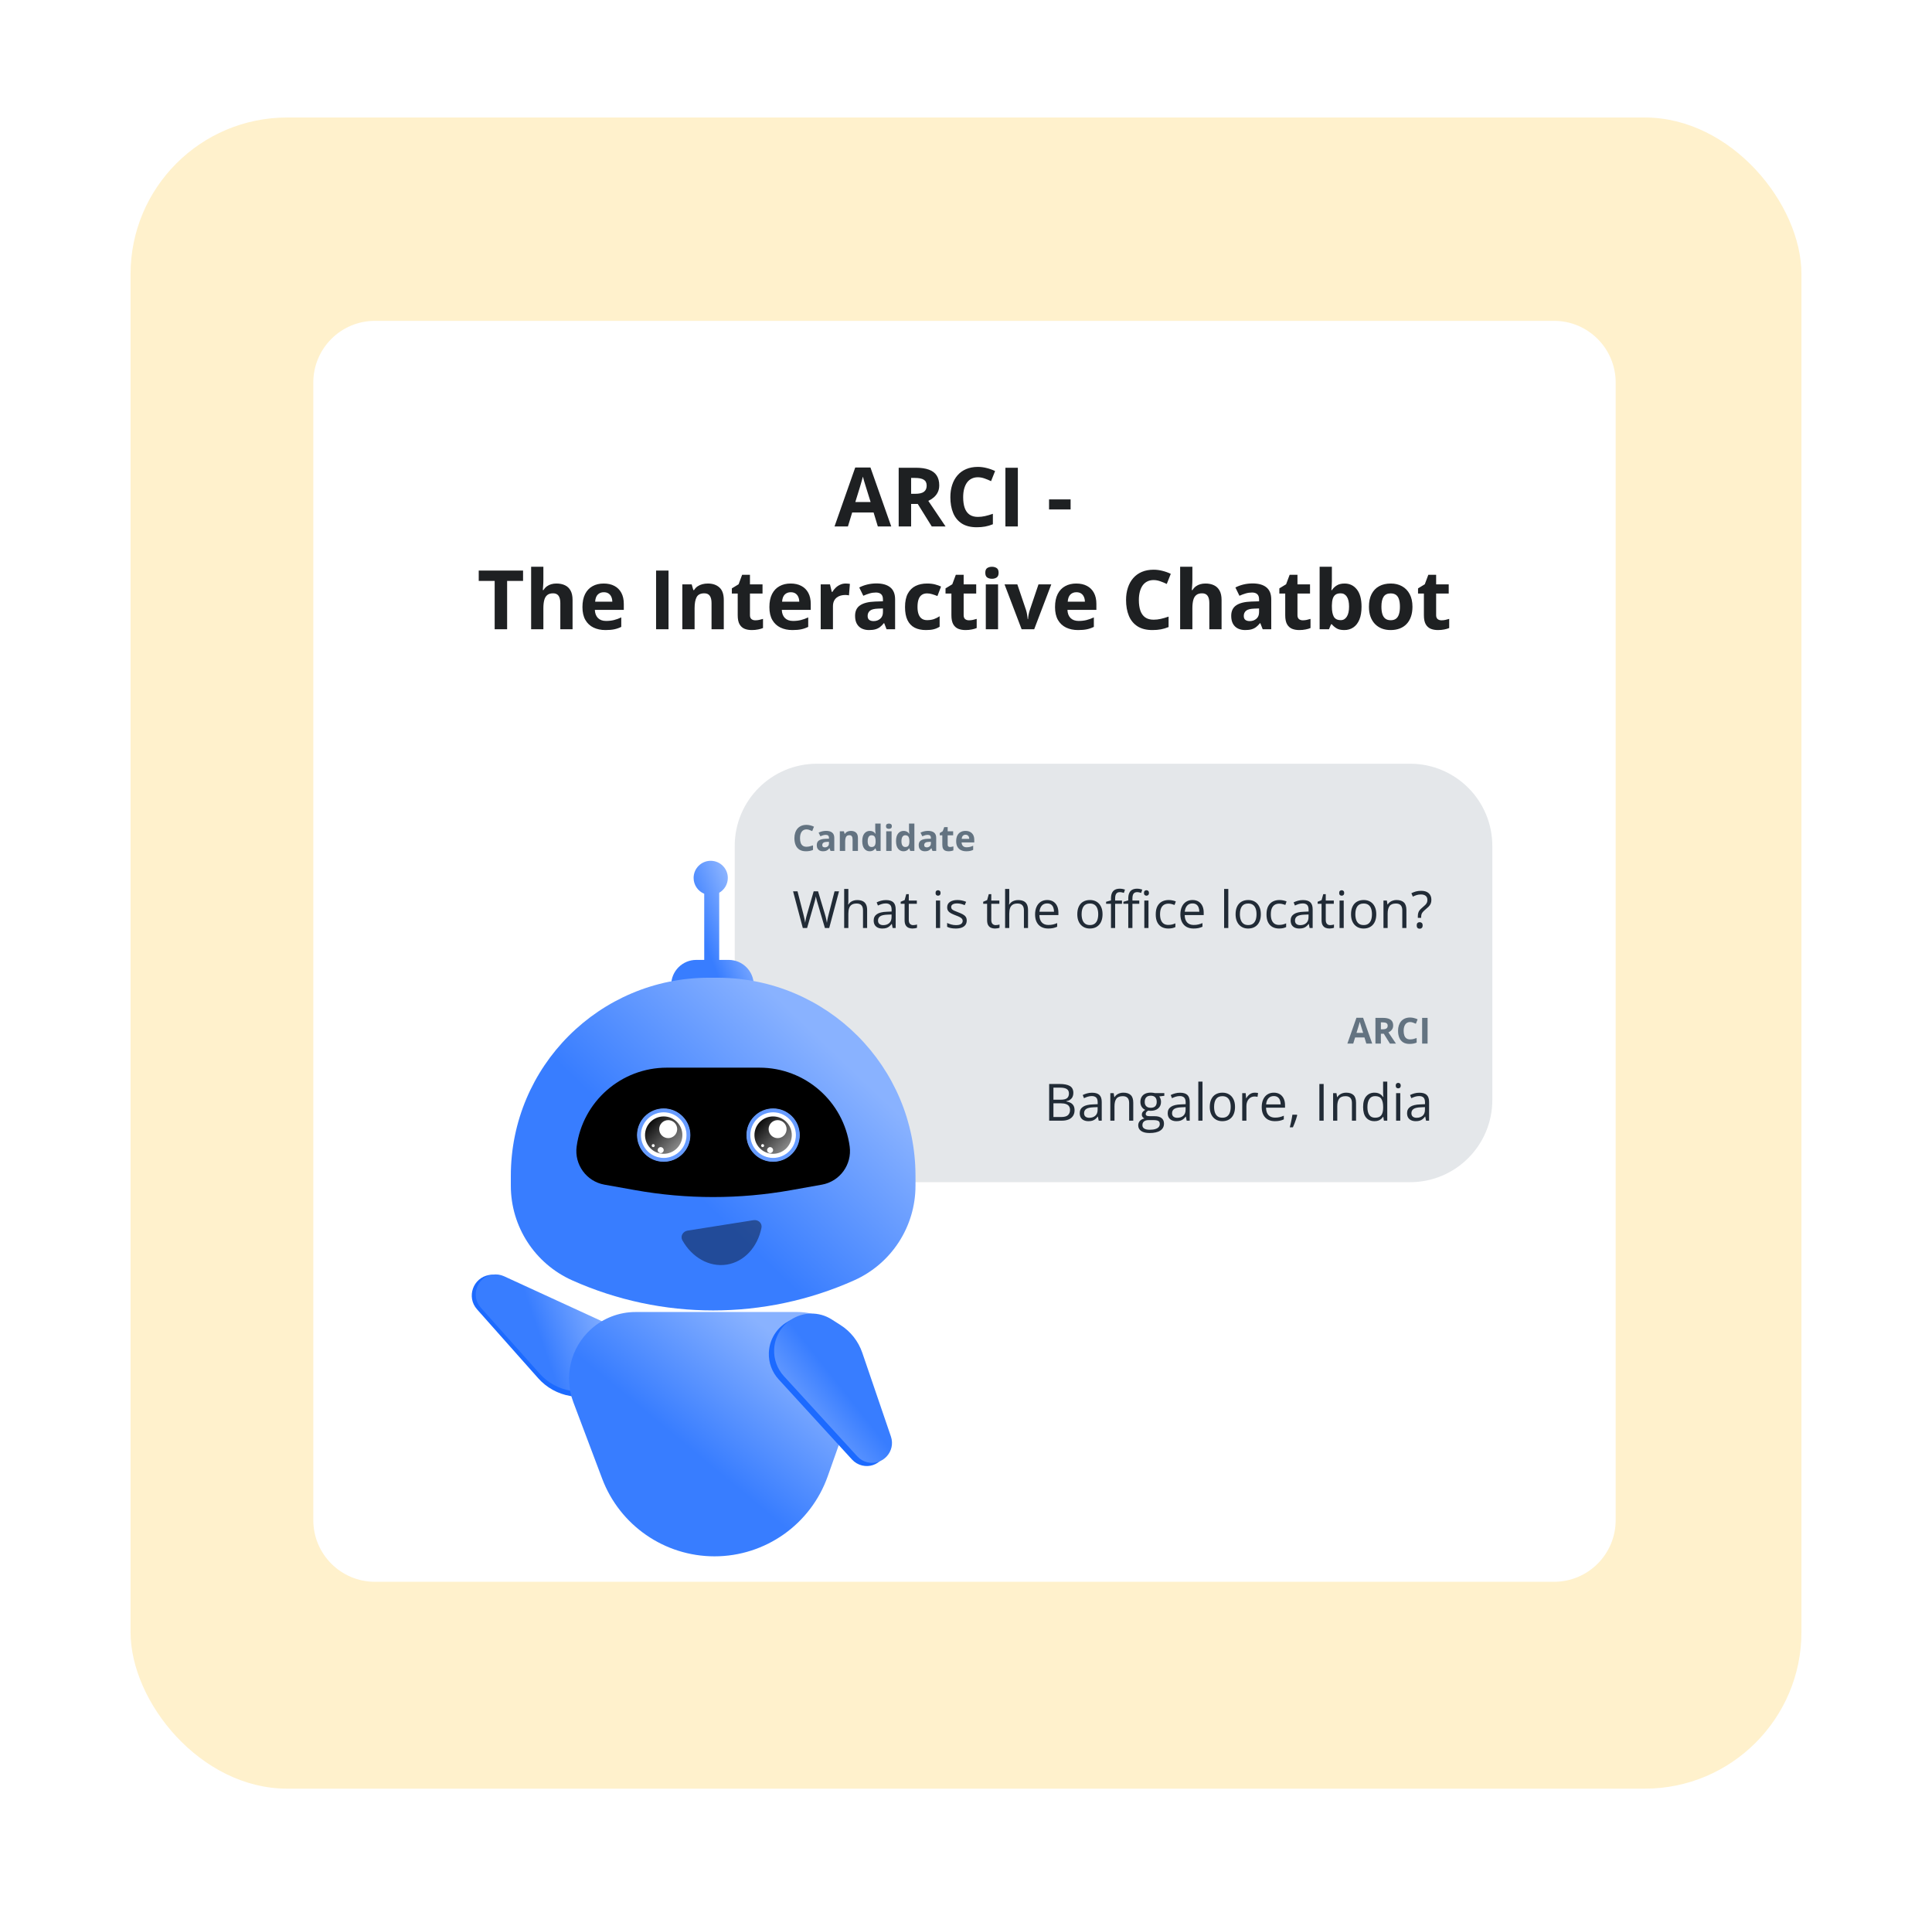
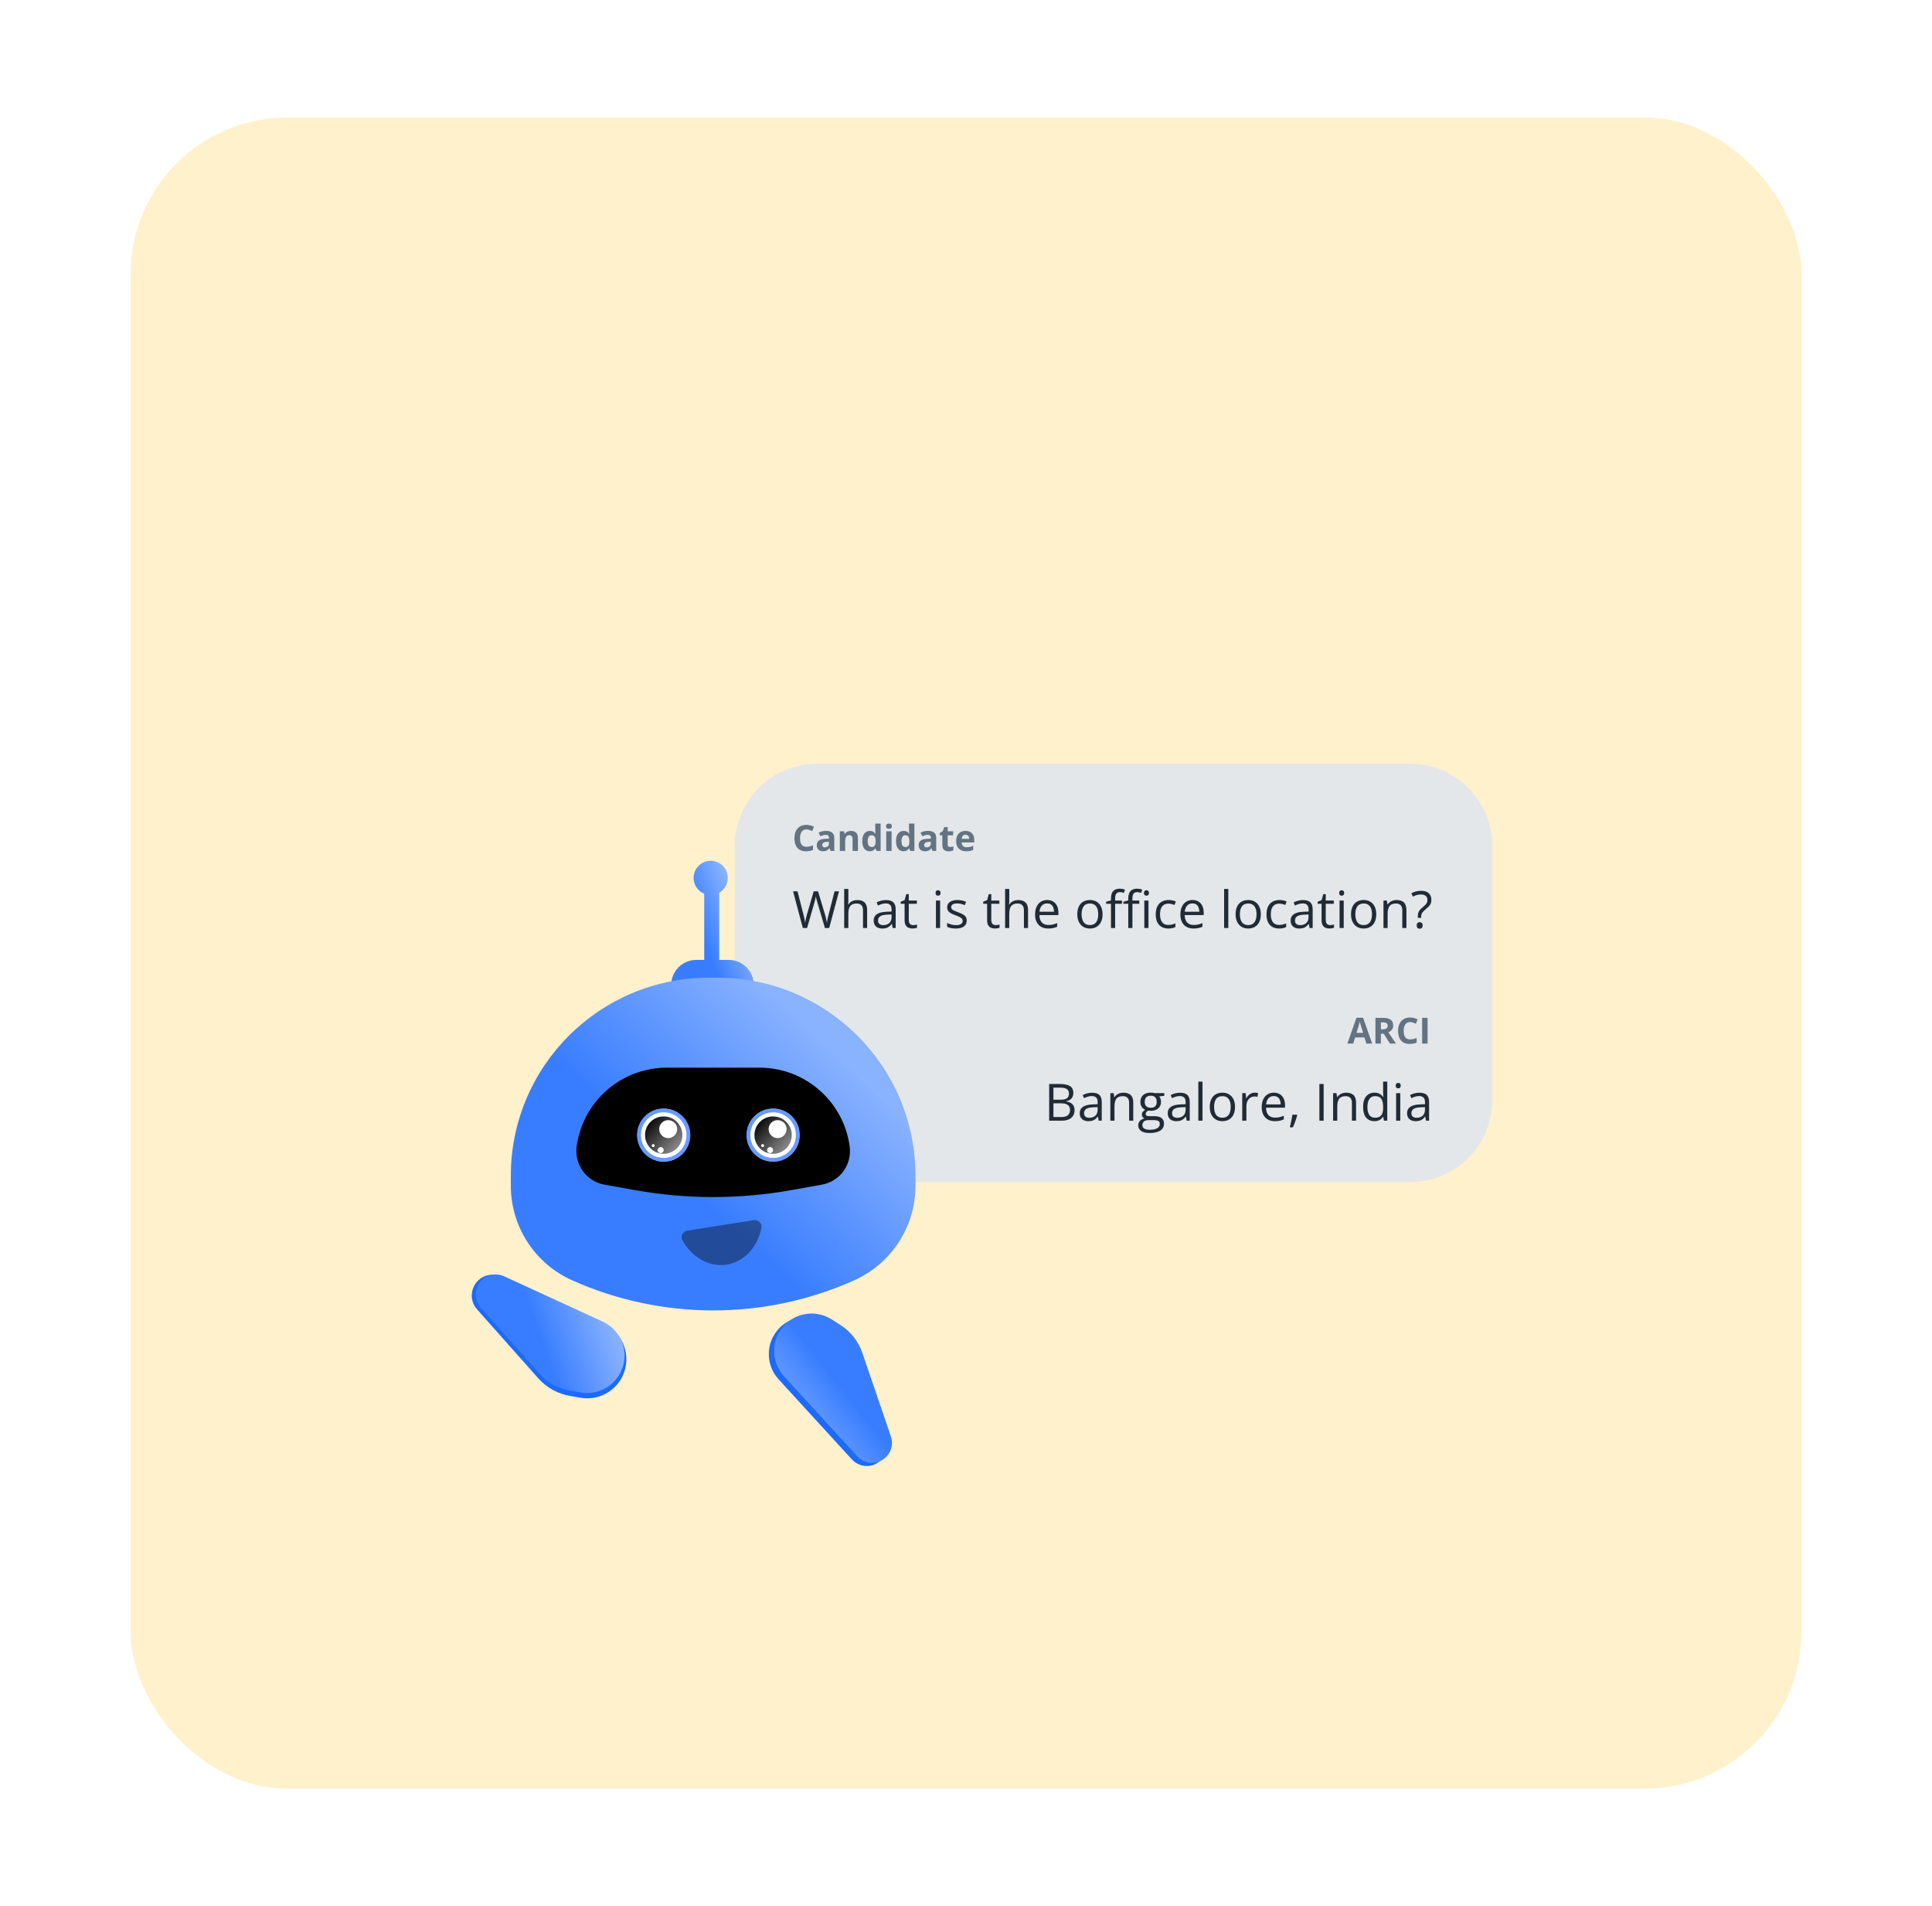
<svg xmlns="http://www.w3.org/2000/svg" width="148" height="146" viewBox="0 0 148 146" fill="none">
  <rect x="10" y="9" width="128" height="128" rx="12" fill="#FFF1CC" />
  <g clip-path="url(#clip0_351_32808)" filter="url(#filter0_dd_351_32808)">
-     <path d="M119.044 24.575H28.724C26.115 24.575 24 26.69 24 29.299V116.431C24 119.04 26.115 121.155 28.724 121.155H119.044C121.653 121.155 123.768 119.04 123.768 116.431V29.299C123.768 26.69 121.653 24.575 119.044 24.575Z" fill="white" />
-     <path d="M67.246 40.323L66.921 39.252H65.281L64.955 40.323H63.928L65.515 35.808H66.681L68.274 40.323H67.246ZM66.693 38.453L66.367 37.407C66.346 37.337 66.319 37.248 66.284 37.139C66.251 37.029 66.217 36.917 66.182 36.804C66.15 36.689 66.123 36.59 66.102 36.506C66.082 36.59 66.053 36.694 66.016 36.819C65.981 36.943 65.948 37.059 65.915 37.17C65.882 37.281 65.858 37.36 65.844 37.407L65.521 38.453H66.693ZM70.153 35.826C70.561 35.826 70.898 35.875 71.162 35.974C71.429 36.072 71.626 36.221 71.755 36.42C71.885 36.619 71.95 36.87 71.95 37.173C71.95 37.378 71.911 37.558 71.833 37.712C71.755 37.865 71.652 37.995 71.525 38.102C71.398 38.209 71.261 38.296 71.113 38.364L72.435 40.323H71.377L70.304 38.597H69.796V40.323H68.843V35.826H70.153ZM70.085 36.607H69.796V37.822H70.104C70.42 37.822 70.645 37.77 70.781 37.665C70.918 37.559 70.987 37.403 70.987 37.198C70.987 36.985 70.913 36.833 70.765 36.743C70.62 36.652 70.393 36.607 70.085 36.607ZM74.911 36.555C74.729 36.555 74.567 36.591 74.426 36.663C74.286 36.732 74.168 36.834 74.072 36.967C73.978 37.1 73.906 37.261 73.856 37.45C73.807 37.639 73.783 37.851 73.783 38.087C73.783 38.405 73.822 38.676 73.9 38.902C73.98 39.125 74.102 39.297 74.269 39.416C74.435 39.532 74.649 39.591 74.911 39.591C75.094 39.591 75.276 39.57 75.459 39.529C75.643 39.488 75.843 39.43 76.059 39.354V40.154C75.86 40.236 75.664 40.294 75.471 40.329C75.278 40.366 75.062 40.384 74.822 40.384C74.359 40.384 73.978 40.289 73.678 40.098C73.381 39.906 73.16 39.637 73.017 39.292C72.873 38.946 72.802 38.542 72.802 38.081C72.802 37.74 72.848 37.428 72.94 37.146C73.032 36.863 73.167 36.617 73.346 36.41C73.524 36.203 73.745 36.043 74.007 35.931C74.27 35.818 74.571 35.761 74.911 35.761C75.135 35.761 75.358 35.79 75.582 35.848C75.808 35.903 76.023 35.98 76.228 36.078L75.921 36.853C75.752 36.773 75.583 36.704 75.413 36.644C75.243 36.585 75.076 36.555 74.911 36.555ZM77.019 40.323V35.826H77.972V40.323H77.019ZM80.362 39.019V38.25H82.013V39.019H80.362ZM38.848 48.197H37.894V44.494H36.673V43.7H40.069V44.494H38.848V48.197ZM41.625 43.411V44.386C41.625 44.556 41.619 44.718 41.607 44.872C41.596 45.026 41.588 45.134 41.582 45.198H41.631C41.705 45.079 41.792 44.983 41.893 44.909C41.995 44.835 42.108 44.781 42.231 44.746C42.354 44.711 42.486 44.694 42.628 44.694C42.876 44.694 43.092 44.738 43.277 44.826C43.462 44.912 43.605 45.048 43.708 45.235C43.81 45.419 43.861 45.659 43.861 45.955V48.197H42.923V46.188C42.923 45.942 42.878 45.757 42.788 45.632C42.698 45.507 42.558 45.444 42.37 45.444C42.181 45.444 42.032 45.488 41.924 45.576C41.815 45.662 41.738 45.791 41.693 45.961C41.648 46.129 41.625 46.335 41.625 46.579V48.197H40.687V43.411H41.625ZM46.245 44.694C46.563 44.694 46.837 44.755 47.066 44.878C47.296 44.999 47.473 45.175 47.598 45.407C47.724 45.639 47.786 45.922 47.786 46.256V46.711H45.568C45.579 46.976 45.658 47.184 45.805 47.336C45.955 47.485 46.162 47.56 46.426 47.56C46.646 47.56 46.847 47.538 47.029 47.492C47.212 47.447 47.4 47.38 47.592 47.289V48.015C47.422 48.099 47.244 48.161 47.057 48.2C46.873 48.239 46.648 48.258 46.383 48.258C46.039 48.258 45.733 48.195 45.467 48.068C45.202 47.941 44.994 47.747 44.843 47.486C44.693 47.226 44.618 46.898 44.618 46.502C44.618 46.1 44.686 45.766 44.821 45.499C44.958 45.231 45.149 45.03 45.393 44.897C45.637 44.761 45.921 44.694 46.245 44.694ZM46.251 45.361C46.069 45.361 45.917 45.419 45.796 45.536C45.677 45.653 45.608 45.837 45.59 46.087H46.906C46.904 45.947 46.879 45.823 46.83 45.715C46.782 45.606 46.711 45.52 46.614 45.456C46.52 45.393 46.399 45.361 46.251 45.361ZM50.259 48.197V43.7H51.212V48.197H50.259ZM54.224 44.694C54.591 44.694 54.886 44.794 55.109 44.995C55.333 45.194 55.445 45.514 55.445 45.955V48.197H54.507V46.188C54.507 45.942 54.462 45.757 54.371 45.632C54.283 45.507 54.144 45.444 53.953 45.444C53.666 45.444 53.47 45.541 53.365 45.736C53.261 45.931 53.209 46.212 53.209 46.579V48.197H52.27V44.758H52.987L53.113 45.198H53.166C53.239 45.079 53.331 44.983 53.439 44.909C53.55 44.835 53.672 44.781 53.805 44.746C53.941 44.711 54.08 44.694 54.224 44.694ZM57.859 47.511C57.962 47.511 58.061 47.501 58.158 47.48C58.256 47.46 58.353 47.434 58.45 47.403V48.102C58.349 48.147 58.224 48.184 58.075 48.212C57.927 48.243 57.765 48.258 57.589 48.258C57.383 48.258 57.199 48.226 57.035 48.16C56.873 48.092 56.745 47.976 56.651 47.812C56.558 47.646 56.512 47.416 56.512 47.12V45.462H56.063V45.066L56.58 44.752L56.85 44.026H57.45V44.758H58.413V45.462H57.45V47.12C57.45 47.252 57.487 47.35 57.561 47.416C57.637 47.479 57.736 47.511 57.859 47.511ZM60.566 44.694C60.884 44.694 61.157 44.755 61.387 44.878C61.617 44.999 61.794 45.175 61.919 45.407C62.044 45.639 62.107 45.922 62.107 46.256V46.711H59.889C59.9 46.976 59.978 47.184 60.126 47.336C60.276 47.485 60.483 47.56 60.747 47.56C60.967 47.56 61.168 47.538 61.35 47.492C61.533 47.447 61.72 47.38 61.913 47.289V48.015C61.743 48.099 61.565 48.161 61.378 48.2C61.193 48.239 60.969 48.258 60.704 48.258C60.36 48.258 60.054 48.195 59.788 48.068C59.523 47.941 59.315 47.747 59.163 47.486C59.014 47.226 58.939 46.898 58.939 46.502C58.939 46.1 59.007 45.766 59.142 45.499C59.279 45.231 59.47 45.03 59.714 44.897C59.958 44.761 60.242 44.694 60.566 44.694ZM60.572 45.361C60.39 45.361 60.238 45.419 60.117 45.536C59.998 45.653 59.929 45.837 59.911 46.087H61.227C61.225 45.947 61.2 45.823 61.15 45.715C61.103 45.606 61.031 45.52 60.935 45.456C60.841 45.393 60.72 45.361 60.572 45.361ZM64.789 44.694C64.836 44.694 64.891 44.697 64.952 44.703C65.016 44.707 65.067 44.713 65.106 44.721L65.035 45.601C65.004 45.591 64.96 45.584 64.903 45.579C64.848 45.573 64.799 45.57 64.758 45.57C64.637 45.57 64.519 45.586 64.405 45.616C64.292 45.647 64.19 45.697 64.1 45.767C64.01 45.835 63.938 45.925 63.885 46.038C63.834 46.148 63.808 46.285 63.808 46.447V48.197H62.87V44.758H63.58L63.718 45.336H63.765C63.832 45.219 63.916 45.113 64.017 45.017C64.12 44.918 64.235 44.84 64.365 44.783C64.496 44.723 64.637 44.694 64.789 44.694ZM67.139 44.687C67.6 44.687 67.954 44.788 68.2 44.989C68.446 45.19 68.569 45.495 68.569 45.905V48.197H67.914L67.733 47.729H67.708C67.609 47.852 67.509 47.953 67.407 48.031C67.304 48.109 67.186 48.166 67.053 48.203C66.92 48.24 66.757 48.258 66.567 48.258C66.364 48.258 66.181 48.219 66.019 48.142C65.859 48.064 65.734 47.945 65.641 47.785C65.549 47.623 65.503 47.418 65.503 47.169C65.503 46.804 65.631 46.536 65.887 46.364C66.143 46.189 66.528 46.093 67.04 46.075L67.637 46.056V45.905C67.637 45.725 67.59 45.593 67.496 45.509C67.401 45.425 67.27 45.383 67.102 45.383C66.936 45.383 66.773 45.406 66.613 45.453C66.453 45.5 66.293 45.56 66.133 45.632L65.822 44.998C66.005 44.902 66.209 44.826 66.435 44.77C66.662 44.715 66.897 44.687 67.139 44.687ZM67.637 46.604L67.274 46.616C66.971 46.624 66.759 46.678 66.641 46.779C66.524 46.879 66.465 47.012 66.465 47.176C66.465 47.319 66.507 47.422 66.591 47.483C66.676 47.543 66.785 47.572 66.921 47.572C67.122 47.572 67.29 47.513 67.428 47.394C67.567 47.275 67.637 47.106 67.637 46.887V46.604ZM70.934 48.258C70.594 48.258 70.304 48.197 70.064 48.074C69.824 47.949 69.642 47.756 69.516 47.496C69.391 47.235 69.329 46.902 69.329 46.496C69.329 46.076 69.4 45.733 69.541 45.469C69.685 45.202 69.883 45.006 70.135 44.881C70.389 44.756 70.683 44.694 71.017 44.694C71.255 44.694 71.46 44.717 71.633 44.764C71.807 44.809 71.959 44.864 72.088 44.927L71.811 45.653C71.663 45.594 71.526 45.545 71.399 45.509C71.272 45.47 71.144 45.45 71.017 45.45C70.853 45.45 70.717 45.489 70.608 45.567C70.5 45.643 70.419 45.758 70.365 45.912C70.312 46.065 70.285 46.258 70.285 46.49C70.285 46.717 70.314 46.906 70.372 47.056C70.429 47.206 70.512 47.317 70.621 47.391C70.73 47.463 70.862 47.499 71.017 47.499C71.212 47.499 71.385 47.473 71.537 47.422C71.689 47.368 71.837 47.295 71.98 47.2V48.003C71.837 48.093 71.686 48.158 71.528 48.197C71.372 48.238 71.174 48.258 70.934 48.258ZM74.229 47.511C74.331 47.511 74.431 47.501 74.527 47.48C74.625 47.46 74.723 47.434 74.819 47.403V48.102C74.719 48.147 74.594 48.184 74.444 48.212C74.296 48.243 74.134 48.258 73.958 48.258C73.753 48.258 73.569 48.226 73.404 48.16C73.242 48.092 73.114 47.976 73.02 47.812C72.928 47.646 72.882 47.416 72.882 47.12V45.462H72.432V45.066L72.949 44.752L73.22 44.026H73.82V44.758H74.782V45.462H73.82V47.12C73.82 47.252 73.856 47.35 73.93 47.416C74.006 47.479 74.106 47.511 74.229 47.511ZM76.456 44.758V48.197H75.517V44.758H76.456ZM75.988 43.411C76.127 43.411 76.247 43.444 76.348 43.509C76.448 43.573 76.498 43.693 76.498 43.869C76.498 44.044 76.448 44.164 76.348 44.232C76.247 44.298 76.127 44.331 75.988 44.331C75.846 44.331 75.726 44.298 75.625 44.232C75.527 44.164 75.478 44.044 75.478 43.869C75.478 43.693 75.527 43.573 75.625 43.509C75.726 43.444 75.846 43.411 75.988 43.411ZM78.261 48.197L76.951 44.758H77.932L78.596 46.717C78.633 46.832 78.662 46.953 78.682 47.08C78.705 47.208 78.72 47.321 78.728 47.422H78.753C78.759 47.313 78.774 47.197 78.796 47.074C78.821 46.951 78.852 46.832 78.891 46.717L79.553 44.758H80.534L79.224 48.197H78.261ZM82.447 44.694C82.765 44.694 83.039 44.755 83.269 44.878C83.498 44.999 83.675 45.175 83.8 45.407C83.926 45.639 83.988 45.922 83.988 46.256V46.711H81.77C81.781 46.976 81.859 47.184 82.007 47.336C82.157 47.485 82.364 47.56 82.629 47.56C82.848 47.56 83.049 47.538 83.231 47.492C83.414 47.447 83.602 47.38 83.794 47.289V48.015C83.624 48.099 83.446 48.161 83.259 48.2C83.074 48.239 82.85 48.258 82.585 48.258C82.241 48.258 81.935 48.195 81.669 48.068C81.404 47.941 81.196 47.747 81.044 47.486C80.895 47.226 80.82 46.898 80.82 46.502C80.82 46.1 80.888 45.766 81.023 45.499C81.16 45.231 81.351 45.03 81.595 44.897C81.839 44.761 82.123 44.694 82.447 44.694ZM82.453 45.361C82.271 45.361 82.119 45.419 81.998 45.536C81.879 45.653 81.81 45.837 81.792 46.087H83.108C83.106 45.947 83.081 45.823 83.031 45.715C82.984 45.606 82.913 45.52 82.816 45.456C82.722 45.393 82.601 45.361 82.453 45.361ZM88.371 44.429C88.189 44.429 88.027 44.465 87.885 44.537C87.746 44.606 87.627 44.708 87.531 44.841C87.437 44.974 87.365 45.136 87.316 45.324C87.267 45.513 87.242 45.725 87.242 45.961C87.242 46.279 87.281 46.55 87.359 46.776C87.439 46.999 87.562 47.171 87.728 47.289C87.894 47.406 88.109 47.465 88.371 47.465C88.553 47.465 88.736 47.444 88.918 47.403C89.103 47.362 89.303 47.304 89.519 47.228V48.028C89.319 48.11 89.124 48.168 88.931 48.203C88.738 48.24 88.522 48.258 88.282 48.258C87.819 48.258 87.437 48.163 87.138 47.972C86.84 47.78 86.62 47.511 86.476 47.166C86.333 46.82 86.261 46.416 86.261 45.955C86.261 45.614 86.307 45.303 86.4 45.02C86.492 44.737 86.627 44.492 86.805 44.285C86.984 44.077 87.204 43.917 87.467 43.805C87.729 43.692 88.031 43.636 88.371 43.636C88.594 43.636 88.818 43.664 89.042 43.722C89.267 43.777 89.482 43.854 89.687 43.952L89.38 44.727C89.212 44.647 89.043 44.578 88.872 44.518C88.702 44.459 88.535 44.429 88.371 44.429ZM91.342 43.411V44.386C91.342 44.556 91.336 44.718 91.324 44.872C91.313 45.026 91.305 45.134 91.299 45.198H91.348C91.422 45.079 91.509 44.983 91.61 44.909C91.712 44.835 91.825 44.781 91.948 44.746C92.071 44.711 92.204 44.694 92.345 44.694C92.593 44.694 92.809 44.738 92.994 44.826C93.178 44.912 93.322 45.048 93.424 45.235C93.527 45.419 93.578 45.659 93.578 45.955V48.197H92.64V46.188C92.64 45.942 92.595 45.757 92.505 45.632C92.415 45.507 92.275 45.444 92.087 45.444C91.898 45.444 91.749 45.488 91.641 45.576C91.532 45.662 91.455 45.791 91.41 45.961C91.365 46.129 91.342 46.335 91.342 46.579V48.197H90.404V43.411H91.342ZM95.953 44.687C96.414 44.687 96.768 44.788 97.014 44.989C97.26 45.19 97.383 45.495 97.383 45.905V48.197H96.728L96.546 47.729H96.522C96.424 47.852 96.323 47.953 96.221 48.031C96.118 48.109 96 48.166 95.867 48.203C95.734 48.24 95.572 48.258 95.381 48.258C95.178 48.258 94.995 48.219 94.834 48.142C94.673 48.064 94.547 47.945 94.455 47.785C94.363 47.623 94.317 47.418 94.317 47.169C94.317 46.804 94.445 46.536 94.701 46.364C94.957 46.189 95.342 46.093 95.854 46.075L96.451 46.056V45.905C96.451 45.725 96.404 45.593 96.31 45.509C96.215 45.425 96.084 45.383 95.916 45.383C95.75 45.383 95.587 45.406 95.427 45.453C95.267 45.5 95.107 45.56 94.947 45.632L94.637 44.998C94.819 44.902 95.023 44.826 95.248 44.77C95.476 44.715 95.711 44.687 95.953 44.687ZM96.451 46.604L96.088 46.616C95.785 46.624 95.574 46.678 95.455 46.779C95.338 46.879 95.279 47.012 95.279 47.176C95.279 47.319 95.321 47.422 95.406 47.483C95.489 47.543 95.599 47.572 95.735 47.572C95.935 47.572 96.105 47.513 96.242 47.394C96.382 47.275 96.451 47.106 96.451 46.887V46.604ZM99.801 47.511C99.903 47.511 100.003 47.501 100.099 47.48C100.198 47.46 100.295 47.434 100.391 47.403V48.102C100.291 48.147 100.166 48.184 100.016 48.212C99.868 48.243 99.706 48.258 99.53 48.258C99.325 48.258 99.141 48.226 98.976 48.16C98.815 48.092 98.686 47.976 98.592 47.812C98.5 47.646 98.454 47.416 98.454 47.12V45.462H98.004V45.066L98.521 44.752L98.792 44.026H99.392V44.758H100.354V45.462H99.392V47.12C99.392 47.252 99.428 47.35 99.502 47.416C99.578 47.479 99.678 47.511 99.801 47.511ZM102.028 43.411V44.524C102.028 44.654 102.024 44.782 102.015 44.909C102.009 45.036 102.001 45.134 101.991 45.204H102.028C102.118 45.063 102.241 44.943 102.397 44.844C102.552 44.744 102.754 44.694 103.003 44.694C103.388 44.694 103.701 44.844 103.941 45.146C104.181 45.447 104.3 45.889 104.3 46.471C104.3 46.863 104.245 47.192 104.135 47.459C104.024 47.723 103.869 47.923 103.67 48.058C103.471 48.192 103.241 48.258 102.978 48.258C102.726 48.258 102.527 48.213 102.381 48.123C102.236 48.033 102.118 47.931 102.028 47.819H101.963L101.806 48.197H101.089V43.411H102.028ZM102.701 45.444C102.537 45.444 102.407 45.478 102.311 45.545C102.214 45.613 102.143 45.715 102.098 45.85C102.055 45.985 102.031 46.157 102.028 46.364V46.465C102.028 46.799 102.077 47.056 102.175 47.234C102.274 47.41 102.453 47.499 102.713 47.499C102.906 47.499 103.059 47.41 103.172 47.231C103.287 47.053 103.344 46.795 103.344 46.459C103.344 46.123 103.287 45.87 103.172 45.699C103.057 45.529 102.9 45.444 102.701 45.444ZM108.201 46.471C108.201 46.758 108.162 47.013 108.084 47.234C108.008 47.456 107.896 47.643 107.748 47.797C107.603 47.949 107.427 48.064 107.22 48.142C107.015 48.219 106.783 48.258 106.524 48.258C106.282 48.258 106.06 48.219 105.857 48.142C105.656 48.064 105.481 47.949 105.331 47.797C105.183 47.643 105.068 47.456 104.987 47.234C104.907 47.013 104.867 46.758 104.867 46.471C104.867 46.09 104.934 45.767 105.07 45.502C105.205 45.238 105.398 45.037 105.648 44.9C105.898 44.762 106.196 44.694 106.543 44.694C106.865 44.694 107.15 44.762 107.398 44.9C107.648 45.037 107.844 45.238 107.985 45.502C108.129 45.767 108.201 46.09 108.201 46.471ZM105.823 46.471C105.823 46.697 105.848 46.887 105.897 47.04C105.946 47.194 106.023 47.31 106.128 47.388C106.232 47.466 106.368 47.505 106.537 47.505C106.703 47.505 106.837 47.466 106.94 47.388C107.044 47.31 107.12 47.194 107.167 47.04C107.217 46.887 107.241 46.697 107.241 46.471C107.241 46.244 107.217 46.055 107.167 45.905C107.12 45.754 107.044 45.64 106.94 45.564C106.835 45.488 106.699 45.45 106.531 45.45C106.282 45.45 106.102 45.535 105.989 45.706C105.878 45.876 105.823 46.131 105.823 46.471ZM110.424 47.511C110.527 47.511 110.626 47.501 110.723 47.48C110.821 47.46 110.918 47.434 111.015 47.403V48.102C110.915 48.147 110.789 48.184 110.64 48.212C110.492 48.243 110.33 48.258 110.154 48.258C109.949 48.258 109.764 48.226 109.6 48.16C109.438 48.092 109.31 47.976 109.216 47.812C109.123 47.646 109.077 47.416 109.077 47.12V45.462H108.628V45.066L109.145 44.752L109.416 44.026H110.015V44.758H110.978V45.462H110.015V47.12C110.015 47.252 110.052 47.35 110.126 47.416C110.202 47.479 110.302 47.511 110.424 47.511Z" fill="#1E2022" />
    <path d="M56.283 64.795C56.283 61.316 59.104 58.496 62.583 58.496H108.02C111.499 58.496 114.319 61.316 114.319 64.795V84.247C114.319 87.727 111.499 90.547 108.02 90.547H56.677C56.46 90.547 56.283 90.37 56.283 90.153V64.795Z" fill="#E4E7EA" />
    <path d="M61.778 63.526C61.699 63.526 61.628 63.542 61.566 63.574C61.505 63.604 61.453 63.648 61.411 63.707C61.37 63.765 61.338 63.836 61.317 63.918C61.295 64.001 61.285 64.094 61.285 64.197C61.285 64.336 61.301 64.454 61.336 64.553C61.371 64.651 61.424 64.726 61.497 64.778C61.57 64.829 61.663 64.855 61.778 64.855C61.858 64.855 61.938 64.846 62.018 64.828C62.099 64.81 62.186 64.784 62.28 64.751V65.101C62.193 65.137 62.108 65.162 62.023 65.178C61.939 65.194 61.844 65.202 61.739 65.202C61.537 65.202 61.37 65.16 61.239 65.077C61.109 64.992 61.012 64.875 60.949 64.724C60.887 64.573 60.855 64.396 60.855 64.194C60.855 64.045 60.875 63.909 60.916 63.785C60.956 63.661 61.015 63.554 61.093 63.463C61.171 63.373 61.268 63.303 61.383 63.253C61.498 63.204 61.629 63.179 61.778 63.179C61.876 63.179 61.974 63.192 62.072 63.217C62.17 63.241 62.265 63.275 62.354 63.318L62.22 63.657C62.146 63.622 62.072 63.592 61.998 63.566C61.923 63.539 61.85 63.526 61.778 63.526ZM63.284 63.639C63.486 63.639 63.641 63.684 63.748 63.771C63.856 63.859 63.91 63.993 63.91 64.172V65.175H63.623L63.544 64.97H63.533C63.49 65.024 63.446 65.068 63.401 65.102C63.356 65.136 63.305 65.161 63.246 65.178C63.188 65.194 63.117 65.202 63.034 65.202C62.945 65.202 62.865 65.185 62.794 65.151C62.724 65.117 62.669 65.065 62.629 64.995C62.588 64.924 62.568 64.834 62.568 64.725C62.568 64.566 62.624 64.448 62.736 64.373C62.849 64.297 63.017 64.254 63.241 64.246L63.502 64.238V64.172C63.502 64.094 63.481 64.036 63.44 63.999C63.399 63.962 63.342 63.944 63.268 63.944C63.195 63.944 63.124 63.954 63.054 63.975C62.984 63.995 62.914 64.021 62.844 64.053L62.708 63.775C62.788 63.733 62.877 63.7 62.976 63.676C63.076 63.652 63.178 63.639 63.284 63.639ZM63.502 64.478L63.343 64.483C63.211 64.487 63.118 64.511 63.066 64.555C63.015 64.599 62.989 64.656 62.989 64.728C62.989 64.791 63.008 64.836 63.045 64.863C63.081 64.889 63.129 64.902 63.189 64.902C63.276 64.902 63.35 64.876 63.411 64.824C63.472 64.772 63.502 64.698 63.502 64.602V64.478ZM65.188 63.642C65.349 63.642 65.478 63.686 65.576 63.774C65.674 63.861 65.722 64.001 65.722 64.194V65.175H65.312V64.296C65.312 64.189 65.292 64.107 65.253 64.053C65.214 63.998 65.153 63.971 65.07 63.971C64.944 63.971 64.859 64.013 64.813 64.098C64.767 64.184 64.744 64.306 64.744 64.467V65.175H64.334V63.67H64.647L64.702 63.863H64.725C64.757 63.811 64.798 63.769 64.845 63.736C64.894 63.704 64.947 63.68 65.005 63.665C65.065 63.65 65.126 63.642 65.188 63.642ZM66.621 65.202C66.454 65.202 66.317 65.136 66.211 65.005C66.106 64.874 66.053 64.68 66.053 64.425C66.053 64.168 66.107 63.973 66.214 63.841C66.32 63.709 66.46 63.642 66.632 63.642C66.704 63.642 66.767 63.652 66.822 63.672C66.877 63.691 66.924 63.718 66.963 63.751C67.004 63.784 67.038 63.822 67.065 63.863H67.079C67.074 63.834 67.067 63.792 67.059 63.736C67.052 63.68 67.048 63.622 67.048 63.563V63.081H67.46V65.175H67.145L67.065 64.98H67.048C67.022 65.021 66.989 65.059 66.95 65.093C66.911 65.126 66.865 65.153 66.811 65.172C66.757 65.192 66.694 65.202 66.621 65.202ZM66.765 64.875C66.877 64.875 66.956 64.842 67.002 64.775C67.049 64.708 67.074 64.607 67.076 64.472V64.428C67.076 64.282 67.054 64.17 67.009 64.093C66.964 64.015 66.881 63.976 66.759 63.976C66.668 63.976 66.597 64.015 66.546 64.093C66.495 64.171 66.469 64.284 66.469 64.431C66.469 64.578 66.495 64.689 66.546 64.763C66.598 64.838 66.671 64.875 66.765 64.875ZM68.3 63.67V65.175H67.889V63.67H68.3ZM68.095 63.081C68.156 63.081 68.208 63.095 68.252 63.124C68.296 63.152 68.318 63.204 68.318 63.282C68.318 63.358 68.296 63.411 68.252 63.44C68.208 63.469 68.156 63.483 68.095 63.483C68.033 63.483 67.98 63.469 67.936 63.44C67.893 63.411 67.872 63.358 67.872 63.282C67.872 63.204 67.893 63.152 67.936 63.124C67.98 63.095 68.033 63.081 68.095 63.081ZM69.208 65.202C69.04 65.202 68.903 65.136 68.797 65.005C68.692 64.874 68.64 64.68 68.64 64.425C68.64 64.168 68.693 63.973 68.8 63.841C68.907 63.709 69.046 63.642 69.219 63.642C69.29 63.642 69.353 63.652 69.408 63.672C69.463 63.691 69.51 63.718 69.55 63.751C69.59 63.784 69.624 63.822 69.652 63.863H69.665C69.66 63.834 69.653 63.792 69.645 63.736C69.638 63.68 69.634 63.622 69.634 63.563V63.081H70.046V65.175H69.731L69.652 64.98H69.634C69.608 65.021 69.576 65.059 69.536 65.093C69.498 65.126 69.451 65.153 69.398 65.172C69.344 65.192 69.28 65.202 69.208 65.202ZM69.352 64.875C69.464 64.875 69.543 64.842 69.589 64.775C69.635 64.708 69.66 64.607 69.663 64.472V64.428C69.663 64.282 69.64 64.17 69.595 64.093C69.55 64.015 69.467 63.976 69.345 63.976C69.254 63.976 69.183 64.015 69.132 64.093C69.081 64.171 69.055 64.284 69.055 64.431C69.055 64.578 69.081 64.689 69.132 64.763C69.184 64.838 69.257 64.875 69.352 64.875ZM71.092 63.639C71.293 63.639 71.448 63.684 71.556 63.771C71.663 63.859 71.717 63.993 71.717 64.172V65.175H71.431L71.351 64.97H71.341C71.298 65.024 71.254 65.068 71.209 65.102C71.164 65.136 71.112 65.161 71.054 65.178C70.996 65.194 70.925 65.202 70.841 65.202C70.752 65.202 70.673 65.185 70.602 65.151C70.532 65.117 70.477 65.065 70.436 64.995C70.396 64.924 70.376 64.834 70.376 64.725C70.376 64.566 70.432 64.448 70.544 64.373C70.656 64.297 70.824 64.254 71.048 64.246L71.31 64.238V64.172C71.31 64.094 71.289 64.036 71.248 63.999C71.206 63.962 71.149 63.944 71.076 63.944C71.003 63.944 70.931 63.954 70.861 63.975C70.792 63.995 70.722 64.021 70.652 64.053L70.516 63.775C70.596 63.733 70.685 63.7 70.784 63.676C70.883 63.652 70.986 63.639 71.092 63.639ZM71.31 64.478L71.151 64.483C71.018 64.487 70.926 64.511 70.874 64.555C70.822 64.599 70.797 64.656 70.797 64.728C70.797 64.791 70.815 64.836 70.852 64.863C70.889 64.889 70.937 64.902 70.996 64.902C71.084 64.902 71.158 64.876 71.218 64.824C71.279 64.772 71.31 64.698 71.31 64.602V64.478ZM72.775 64.875C72.82 64.875 72.863 64.87 72.906 64.861C72.949 64.852 72.991 64.841 73.034 64.828V65.133C72.989 65.153 72.935 65.169 72.869 65.182C72.805 65.195 72.734 65.202 72.657 65.202C72.567 65.202 72.486 65.188 72.415 65.159C72.344 65.129 72.287 65.079 72.246 65.007C72.206 64.934 72.186 64.833 72.186 64.704V63.979H71.989V63.805L72.215 63.668L72.334 63.35H72.596V63.67H73.017V63.979H72.596V64.704C72.596 64.761 72.612 64.804 72.644 64.833C72.677 64.861 72.721 64.875 72.775 64.875ZM73.959 63.642C74.098 63.642 74.218 63.669 74.319 63.723C74.419 63.776 74.496 63.853 74.551 63.954C74.606 64.056 74.633 64.18 74.633 64.326V64.525H73.663C73.668 64.641 73.702 64.732 73.767 64.798C73.832 64.864 73.923 64.896 74.039 64.896C74.135 64.896 74.222 64.886 74.302 64.867C74.382 64.847 74.464 64.817 74.549 64.778V65.096C74.474 65.132 74.396 65.159 74.315 65.176C74.234 65.193 74.135 65.202 74.02 65.202C73.869 65.202 73.735 65.174 73.619 65.118C73.503 65.063 73.412 64.978 73.346 64.864C73.28 64.75 73.247 64.607 73.247 64.433C73.247 64.258 73.277 64.111 73.336 63.995C73.396 63.877 73.48 63.789 73.587 63.731C73.693 63.672 73.817 63.642 73.959 63.642ZM73.962 63.934C73.882 63.934 73.816 63.96 73.763 64.011C73.711 64.062 73.681 64.142 73.672 64.252H74.248C74.248 64.191 74.237 64.136 74.215 64.089C74.194 64.041 74.163 64.004 74.121 63.976C74.079 63.948 74.026 63.934 73.962 63.934Z" fill="#637381" />
    <path d="M64.272 68.27L63.521 71.08H63.192L62.635 69.189C62.618 69.135 62.602 69.081 62.587 69.028C62.573 68.972 62.559 68.921 62.546 68.872C62.534 68.822 62.523 68.778 62.514 68.741C62.506 68.702 62.5 68.674 62.496 68.654C62.494 68.674 62.489 68.702 62.481 68.739C62.475 68.776 62.466 68.819 62.454 68.868C62.444 68.916 62.431 68.969 62.416 69.024C62.401 69.079 62.386 69.134 62.37 69.191L61.827 71.08H61.499L60.753 68.27H61.093L61.545 70.033C61.56 70.092 61.574 70.15 61.587 70.208C61.601 70.264 61.613 70.319 61.624 70.373C61.635 70.427 61.645 70.48 61.654 70.531C61.663 70.582 61.672 70.632 61.679 70.681C61.686 70.631 61.694 70.579 61.704 70.525C61.715 70.47 61.725 70.414 61.737 70.358C61.75 70.301 61.763 70.244 61.777 70.187C61.793 70.129 61.809 70.071 61.825 70.014L62.331 68.27H62.667L63.194 70.027C63.212 70.087 63.229 70.147 63.244 70.206C63.26 70.265 63.273 70.322 63.285 70.379C63.297 70.434 63.308 70.487 63.317 70.539C63.328 70.588 63.337 70.636 63.344 70.681C63.353 70.618 63.364 70.552 63.377 70.483C63.39 70.413 63.404 70.341 63.421 70.265C63.439 70.19 63.458 70.112 63.479 70.031L63.93 68.27H64.272ZM64.988 68.089V68.983C64.988 69.035 64.987 69.086 64.984 69.139C64.981 69.19 64.977 69.237 64.971 69.281H64.992C65.035 69.207 65.09 69.144 65.157 69.095C65.225 69.043 65.302 69.005 65.388 68.98C65.474 68.952 65.565 68.939 65.661 68.939C65.83 68.939 65.971 68.966 66.084 69.02C66.198 69.074 66.283 69.157 66.339 69.27C66.397 69.382 66.426 69.528 66.426 69.708V71.08H66.11V69.729C66.11 69.553 66.07 69.422 65.989 69.335C65.91 69.248 65.787 69.204 65.622 69.204C65.466 69.204 65.341 69.234 65.247 69.294C65.155 69.353 65.088 69.441 65.047 69.556C65.007 69.671 64.988 69.812 64.988 69.979V71.08H64.668V68.089H64.988ZM67.871 68.939C68.123 68.939 68.309 68.995 68.431 69.108C68.552 69.221 68.613 69.401 68.613 69.648V71.08H68.381L68.319 70.769H68.304C68.245 70.846 68.183 70.911 68.119 70.963C68.055 71.015 67.981 71.053 67.897 71.08C67.813 71.106 67.711 71.119 67.589 71.119C67.461 71.119 67.347 71.097 67.246 71.052C67.148 71.007 67.07 70.939 67.012 70.848C66.956 70.757 66.928 70.642 66.928 70.502C66.928 70.292 67.011 70.13 67.177 70.017C67.344 69.905 67.598 69.843 67.939 69.833L68.302 69.817V69.689C68.302 69.507 68.263 69.379 68.185 69.306C68.106 69.233 67.996 69.197 67.854 69.197C67.744 69.197 67.639 69.213 67.539 69.245C67.439 69.277 67.344 69.315 67.254 69.358L67.156 69.116C67.251 69.067 67.36 69.026 67.483 68.991C67.606 68.956 67.735 68.939 67.871 68.939ZM68.298 70.043L67.977 70.056C67.714 70.066 67.529 70.109 67.422 70.185C67.314 70.26 67.26 70.367 67.26 70.506C67.26 70.626 67.296 70.715 67.37 70.773C67.442 70.831 67.539 70.859 67.66 70.859C67.847 70.859 68 70.808 68.119 70.704C68.239 70.6 68.298 70.444 68.298 70.237V70.043ZM69.951 70.858C70.004 70.858 70.058 70.853 70.113 70.844C70.168 70.835 70.213 70.824 70.247 70.811V71.059C70.21 71.076 70.158 71.09 70.092 71.102C70.026 71.113 69.962 71.119 69.899 71.119C69.788 71.119 69.687 71.1 69.596 71.061C69.505 71.022 69.431 70.955 69.376 70.861C69.323 70.768 69.296 70.638 69.296 70.473V69.224H68.996V69.068L69.298 68.943L69.424 68.485H69.617V68.974H70.234V69.224H69.617V70.463C69.617 70.595 69.647 70.694 69.707 70.76C69.769 70.825 69.85 70.858 69.951 70.858ZM72.016 68.974V71.08H71.697V68.974H72.016ZM71.86 68.185C71.913 68.185 71.957 68.203 71.995 68.237C72.033 68.27 72.052 68.323 72.052 68.395C72.052 68.465 72.033 68.518 71.995 68.553C71.957 68.587 71.913 68.604 71.86 68.604C71.805 68.604 71.759 68.587 71.722 68.553C71.686 68.518 71.668 68.465 71.668 68.395C71.668 68.323 71.686 68.27 71.722 68.237C71.759 68.203 71.805 68.185 71.86 68.185ZM74.055 70.504C74.055 70.638 74.022 70.752 73.954 70.844C73.887 70.935 73.791 71.004 73.665 71.05C73.541 71.096 73.392 71.119 73.219 71.119C73.072 71.119 72.945 71.108 72.837 71.084C72.729 71.061 72.635 71.029 72.554 70.986V70.692C72.64 70.735 72.743 70.773 72.862 70.808C72.981 70.842 73.103 70.859 73.227 70.859C73.409 70.859 73.541 70.83 73.623 70.771C73.705 70.712 73.746 70.632 73.746 70.531C73.746 70.473 73.73 70.422 73.696 70.379C73.664 70.334 73.609 70.291 73.533 70.25C73.456 70.208 73.349 70.161 73.213 70.112C73.079 70.06 72.962 70.01 72.864 69.96C72.766 69.909 72.691 69.847 72.637 69.773C72.584 69.7 72.558 69.606 72.558 69.489C72.558 69.311 72.63 69.174 72.773 69.079C72.918 68.983 73.108 68.935 73.343 68.935C73.469 68.935 73.588 68.948 73.698 68.974C73.809 68.998 73.913 69.031 74.01 69.074L73.902 69.329C73.815 69.292 73.722 69.261 73.623 69.235C73.524 69.21 73.424 69.197 73.321 69.197C73.174 69.197 73.06 69.221 72.981 69.27C72.903 69.319 72.864 69.385 72.864 69.47C72.864 69.535 72.882 69.589 72.917 69.631C72.955 69.673 73.014 69.713 73.094 69.75C73.175 69.787 73.281 69.831 73.413 69.881C73.546 69.93 73.659 69.98 73.755 70.033C73.852 70.084 73.926 70.147 73.977 70.221C74.029 70.294 74.055 70.389 74.055 70.504ZM76.272 70.858C76.324 70.858 76.378 70.853 76.433 70.844C76.489 70.835 76.534 70.824 76.568 70.811V71.059C76.531 71.076 76.479 71.09 76.412 71.102C76.347 71.113 76.283 71.119 76.22 71.119C76.109 71.119 76.007 71.1 75.916 71.061C75.826 71.022 75.752 70.955 75.697 70.861C75.643 70.768 75.617 70.638 75.617 70.473V69.224H75.317V69.068L75.618 68.943L75.745 68.485H75.937V68.974H76.555V69.224H75.937V70.463C75.937 70.595 75.968 70.694 76.028 70.76C76.089 70.825 76.171 70.858 76.272 70.858ZM77.314 68.089V68.983C77.314 69.035 77.313 69.086 77.31 69.139C77.308 69.19 77.303 69.237 77.297 69.281H77.318C77.361 69.207 77.416 69.144 77.483 69.095C77.551 69.043 77.628 69.005 77.714 68.98C77.8 68.952 77.891 68.939 77.987 68.939C78.156 68.939 78.297 68.966 78.41 69.02C78.524 69.074 78.609 69.157 78.665 69.27C78.723 69.382 78.752 69.528 78.752 69.708V71.08H78.437V69.729C78.437 69.553 78.397 69.422 78.315 69.335C78.236 69.248 78.114 69.204 77.948 69.204C77.792 69.204 77.667 69.234 77.574 69.294C77.481 69.353 77.415 69.441 77.374 69.556C77.334 69.671 77.314 69.812 77.314 69.979V71.08H76.995V68.089H77.314ZM80.221 68.935C80.4 68.935 80.554 68.975 80.682 69.054C80.81 69.134 80.908 69.245 80.976 69.389C81.044 69.531 81.078 69.698 81.078 69.889V70.087H79.623C79.627 70.334 79.688 70.522 79.807 70.652C79.926 70.781 80.094 70.846 80.311 70.846C80.444 70.846 80.562 70.834 80.665 70.809C80.767 70.785 80.874 70.749 80.984 70.702V70.982C80.878 71.03 80.772 71.065 80.666 71.086C80.563 71.108 80.44 71.119 80.298 71.119C80.095 71.119 79.918 71.078 79.767 70.996C79.617 70.913 79.5 70.791 79.417 70.631C79.334 70.471 79.292 70.274 79.292 70.043C79.292 69.816 79.33 69.62 79.406 69.454C79.482 69.287 79.59 69.159 79.728 69.07C79.868 68.98 80.032 68.935 80.221 68.935ZM80.217 69.197C80.046 69.197 79.911 69.252 79.809 69.364C79.708 69.475 79.648 69.631 79.628 69.831H80.743C80.742 69.706 80.722 69.595 80.684 69.5C80.647 69.404 80.59 69.33 80.513 69.277C80.436 69.224 80.337 69.197 80.217 69.197ZM84.46 70.023C84.46 70.196 84.437 70.351 84.392 70.487C84.347 70.622 84.283 70.737 84.198 70.831C84.113 70.924 84.011 70.996 83.891 71.046C83.771 71.094 83.636 71.119 83.485 71.119C83.344 71.119 83.214 71.094 83.097 71.046C82.98 70.996 82.879 70.924 82.793 70.831C82.708 70.737 82.642 70.622 82.595 70.487C82.548 70.351 82.526 70.196 82.526 70.023C82.526 69.793 82.565 69.597 82.643 69.435C82.721 69.272 82.832 69.148 82.977 69.064C83.123 68.978 83.297 68.935 83.498 68.935C83.691 68.935 83.858 68.978 84.002 69.064C84.147 69.15 84.259 69.274 84.338 69.437C84.419 69.598 84.46 69.794 84.46 70.023ZM82.856 70.023C82.856 70.192 82.879 70.339 82.924 70.463C82.968 70.588 83.037 70.684 83.131 70.752C83.225 70.82 83.345 70.853 83.493 70.853C83.639 70.853 83.758 70.82 83.852 70.752C83.947 70.684 84.017 70.588 84.061 70.463C84.106 70.339 84.129 70.192 84.129 70.023C84.129 69.855 84.106 69.711 84.061 69.589C84.017 69.466 83.947 69.371 83.854 69.304C83.76 69.237 83.639 69.204 83.491 69.204C83.271 69.204 83.111 69.277 83.008 69.422C82.907 69.566 82.856 69.767 82.856 70.023ZM85.949 69.224H85.424V71.08H85.106V69.224H84.732V69.07L85.106 68.964V68.824C85.106 68.647 85.132 68.503 85.184 68.393C85.237 68.281 85.313 68.2 85.413 68.147C85.513 68.094 85.635 68.068 85.778 68.068C85.859 68.068 85.933 68.075 85.999 68.089C86.067 68.103 86.127 68.119 86.178 68.137L86.095 68.389C86.052 68.375 86.002 68.362 85.947 68.351C85.893 68.338 85.838 68.332 85.782 68.332C85.66 68.332 85.57 68.371 85.511 68.451C85.453 68.529 85.424 68.652 85.424 68.82V68.974H85.949V69.224ZM87.274 69.224H86.749V71.08H86.43V69.224H86.057V69.07L86.43 68.964V68.824C86.43 68.647 86.456 68.503 86.509 68.393C86.561 68.281 86.637 68.2 86.737 68.147C86.837 68.094 86.959 68.068 87.103 68.068C87.183 68.068 87.257 68.075 87.324 68.089C87.392 68.103 87.451 68.119 87.502 68.137L87.42 68.389C87.376 68.375 87.327 68.362 87.272 68.351C87.218 68.338 87.163 68.332 87.107 68.332C86.985 68.332 86.894 68.371 86.835 68.451C86.778 68.529 86.749 68.652 86.749 68.82V68.974H87.274V69.224ZM87.979 68.974V71.08H87.66V68.974H87.979ZM87.824 68.185C87.876 68.185 87.921 68.203 87.958 68.237C87.996 68.27 88.016 68.323 88.016 68.395C88.016 68.465 87.996 68.518 87.958 68.553C87.921 68.587 87.876 68.604 87.824 68.604C87.769 68.604 87.722 68.587 87.685 68.553C87.649 68.518 87.632 68.465 87.632 68.395C87.632 68.323 87.649 68.27 87.685 68.237C87.722 68.203 87.769 68.185 87.824 68.185ZM89.496 71.119C89.306 71.119 89.139 71.08 88.994 71.002C88.85 70.924 88.737 70.804 88.656 70.644C88.575 70.484 88.535 70.282 88.535 70.039C88.535 69.784 88.577 69.575 88.662 69.414C88.748 69.251 88.865 69.131 89.015 69.052C89.165 68.974 89.336 68.935 89.527 68.935C89.632 68.935 89.733 68.946 89.83 68.968C89.929 68.988 90.01 69.015 90.073 69.046L89.977 69.314C89.913 69.288 89.838 69.265 89.754 69.245C89.671 69.224 89.592 69.214 89.519 69.214C89.373 69.214 89.251 69.245 89.154 69.308C89.058 69.371 88.985 69.463 88.937 69.585C88.889 69.707 88.865 69.857 88.865 70.035C88.865 70.205 88.889 70.351 88.935 70.471C88.982 70.592 89.052 70.684 89.144 70.748C89.238 70.811 89.354 70.842 89.494 70.842C89.606 70.842 89.706 70.831 89.796 70.808C89.885 70.783 89.967 70.755 90.04 70.723V71.007C89.97 71.043 89.891 71.071 89.804 71.09C89.718 71.109 89.615 71.119 89.496 71.119ZM91.351 68.935C91.531 68.935 91.684 68.975 91.813 69.054C91.941 69.134 92.039 69.245 92.107 69.389C92.174 69.531 92.209 69.698 92.209 69.889V70.087H90.753C90.757 70.334 90.819 70.522 90.938 70.652C91.057 70.781 91.225 70.846 91.441 70.846C91.575 70.846 91.692 70.834 91.795 70.809C91.898 70.785 92.004 70.749 92.114 70.702V70.982C92.008 71.03 91.902 71.065 91.797 71.086C91.693 71.108 91.57 71.119 91.428 71.119C91.226 71.119 91.049 71.078 90.897 70.996C90.748 70.913 90.631 70.791 90.548 70.631C90.464 70.471 90.422 70.274 90.422 70.043C90.422 69.816 90.46 69.62 90.536 69.454C90.613 69.287 90.721 69.159 90.859 69.07C90.999 68.98 91.163 68.935 91.351 68.935ZM91.347 69.197C91.177 69.197 91.041 69.252 90.94 69.364C90.839 69.475 90.778 69.631 90.759 69.831H91.874C91.873 69.706 91.853 69.595 91.815 69.5C91.777 69.404 91.72 69.33 91.643 69.277C91.567 69.224 91.468 69.197 91.347 69.197ZM94.094 71.08H93.773V68.089H94.094V71.08ZM96.586 70.023C96.586 70.196 96.563 70.351 96.519 70.487C96.474 70.622 96.409 70.737 96.324 70.831C96.24 70.924 96.137 70.996 96.016 71.046C95.898 71.094 95.762 71.119 95.611 71.119C95.47 71.119 95.341 71.094 95.223 71.046C95.106 70.996 95.005 70.924 94.919 70.831C94.834 70.737 94.769 70.622 94.721 70.487C94.675 70.351 94.652 70.196 94.652 70.023C94.652 69.793 94.691 69.597 94.769 69.435C94.847 69.272 94.959 69.148 95.104 69.064C95.25 68.978 95.423 68.935 95.624 68.935C95.817 68.935 95.985 68.978 96.128 69.064C96.273 69.15 96.385 69.274 96.465 69.437C96.545 69.598 96.586 69.794 96.586 70.023ZM94.982 70.023C94.982 70.192 95.005 70.339 95.05 70.463C95.094 70.588 95.164 70.684 95.257 70.752C95.351 70.82 95.471 70.853 95.619 70.853C95.765 70.853 95.885 70.82 95.978 70.752C96.073 70.684 96.143 70.588 96.188 70.463C96.233 70.339 96.255 70.192 96.255 70.023C96.255 69.855 96.233 69.711 96.188 69.589C96.143 69.466 96.074 69.371 95.98 69.304C95.887 69.237 95.765 69.204 95.617 69.204C95.398 69.204 95.237 69.277 95.134 69.422C95.033 69.566 94.982 69.767 94.982 70.023ZM97.981 71.119C97.792 71.119 97.624 71.08 97.48 71.002C97.335 70.924 97.222 70.804 97.141 70.644C97.061 70.484 97.02 70.282 97.02 70.039C97.02 69.784 97.063 69.575 97.147 69.414C97.233 69.251 97.351 69.131 97.501 69.052C97.651 68.974 97.821 68.935 98.012 68.935C98.117 68.935 98.219 68.946 98.316 68.968C98.415 68.988 98.495 69.015 98.558 69.046L98.462 69.314C98.398 69.288 98.324 69.265 98.239 69.245C98.156 69.224 98.078 69.214 98.004 69.214C97.858 69.214 97.737 69.245 97.639 69.308C97.543 69.371 97.471 69.463 97.422 69.585C97.374 69.707 97.351 69.857 97.351 70.035C97.351 70.205 97.374 70.351 97.42 70.471C97.467 70.592 97.537 70.684 97.629 70.748C97.723 70.811 97.84 70.842 97.98 70.842C98.091 70.842 98.191 70.831 98.281 70.808C98.371 70.783 98.452 70.755 98.525 70.723V71.007C98.455 71.043 98.376 71.071 98.289 71.09C98.203 71.109 98.1 71.119 97.981 71.119ZM99.813 68.939C100.065 68.939 100.251 68.995 100.373 69.108C100.495 69.221 100.556 69.401 100.556 69.648V71.08H100.323L100.261 70.769H100.246C100.187 70.846 100.126 70.911 100.061 70.963C99.997 71.015 99.923 71.053 99.838 71.08C99.755 71.106 99.652 71.119 99.531 71.119C99.403 71.119 99.289 71.097 99.189 71.052C99.09 71.007 99.012 70.939 98.954 70.848C98.898 70.757 98.869 70.642 98.869 70.502C98.869 70.292 98.953 70.13 99.119 70.017C99.286 69.905 99.54 69.843 99.881 69.833L100.244 69.817V69.689C100.244 69.507 100.205 69.379 100.127 69.306C100.048 69.233 99.938 69.197 99.796 69.197C99.686 69.197 99.581 69.213 99.481 69.245C99.381 69.277 99.286 69.315 99.197 69.358L99.098 69.116C99.193 69.067 99.302 69.026 99.425 68.991C99.548 68.956 99.678 68.939 99.813 68.939ZM100.24 70.043L99.919 70.056C99.656 70.066 99.471 70.109 99.363 70.185C99.256 70.26 99.202 70.367 99.202 70.506C99.202 70.626 99.239 70.715 99.312 70.773C99.385 70.831 99.481 70.859 99.602 70.859C99.789 70.859 99.942 70.808 100.061 70.704C100.181 70.6 100.24 70.444 100.24 70.237V70.043ZM101.893 70.858C101.946 70.858 102 70.853 102.055 70.844C102.11 70.835 102.155 70.824 102.189 70.811V71.059C102.152 71.076 102.1 71.09 102.034 71.102C101.969 71.113 101.904 71.119 101.841 71.119C101.73 71.119 101.629 71.1 101.538 71.061C101.447 71.022 101.374 70.955 101.319 70.861C101.265 70.768 101.238 70.638 101.238 70.473V69.224H100.938V69.068L101.24 68.943L101.367 68.485H101.559V68.974H102.176V69.224H101.559V70.463C101.559 70.595 101.589 70.694 101.649 70.76C101.711 70.825 101.792 70.858 101.893 70.858ZM102.935 68.974V71.08H102.616V68.974H102.935ZM102.78 68.185C102.832 68.185 102.877 68.203 102.914 68.237C102.953 68.27 102.972 68.323 102.972 68.395C102.972 68.465 102.953 68.518 102.914 68.553C102.877 68.587 102.832 68.604 102.78 68.604C102.724 68.604 102.678 68.587 102.641 68.553C102.605 68.518 102.587 68.465 102.587 68.395C102.587 68.323 102.605 68.27 102.641 68.237C102.678 68.203 102.724 68.185 102.78 68.185ZM105.429 70.023C105.429 70.196 105.406 70.351 105.361 70.487C105.317 70.622 105.252 70.737 105.167 70.831C105.083 70.924 104.98 70.996 104.859 71.046C104.741 71.094 104.605 71.119 104.454 71.119C104.313 71.119 104.183 71.094 104.066 71.046C103.949 70.996 103.848 70.924 103.762 70.831C103.677 70.737 103.611 70.622 103.564 70.487C103.518 70.351 103.495 70.196 103.495 70.023C103.495 69.793 103.534 69.597 103.612 69.435C103.69 69.272 103.802 69.148 103.946 69.064C104.093 68.978 104.266 68.935 104.467 68.935C104.659 68.935 104.828 68.978 104.971 69.064C105.116 69.15 105.228 69.274 105.307 69.437C105.388 69.598 105.429 69.794 105.429 70.023ZM103.825 70.023C103.825 70.192 103.848 70.339 103.893 70.463C103.937 70.588 104.007 70.684 104.1 70.752C104.194 70.82 104.314 70.853 104.462 70.853C104.608 70.853 104.728 70.82 104.821 70.752C104.916 70.684 104.986 70.588 105.031 70.463C105.076 70.339 105.098 70.192 105.098 70.023C105.098 69.855 105.076 69.711 105.031 69.589C104.986 69.466 104.917 69.371 104.823 69.304C104.73 69.237 104.608 69.204 104.46 69.204C104.241 69.204 104.08 69.277 103.977 69.422C103.876 69.566 103.825 69.767 103.825 70.023ZM106.978 68.935C107.228 68.935 107.417 68.997 107.545 69.12C107.673 69.241 107.737 69.437 107.737 69.708V71.08H107.422V69.729C107.422 69.553 107.382 69.422 107.301 69.335C107.222 69.248 107.099 69.204 106.934 69.204C106.7 69.204 106.537 69.27 106.442 69.402C106.347 69.534 106.3 69.726 106.3 69.977V71.08H105.98V68.974H106.238L106.286 69.277H106.303C106.348 69.203 106.405 69.141 106.474 69.091C106.544 69.04 106.621 69.001 106.707 68.976C106.793 68.948 106.883 68.935 106.978 68.935ZM108.612 70.3V70.2C108.612 70.098 108.622 70.01 108.641 69.937C108.66 69.862 108.693 69.793 108.741 69.729C108.789 69.665 108.857 69.597 108.943 69.525C109.043 69.442 109.121 69.372 109.179 69.314C109.238 69.255 109.28 69.196 109.306 69.137C109.332 69.078 109.345 69.007 109.345 68.924C109.345 68.79 109.302 68.689 109.216 68.618C109.13 68.546 109.009 68.51 108.852 68.51C108.726 68.51 108.613 68.526 108.514 68.558C108.415 68.591 108.32 68.629 108.23 68.674L108.118 68.416C108.223 68.361 108.337 68.316 108.46 68.281C108.583 68.247 108.72 68.23 108.872 68.23C109.119 68.23 109.311 68.291 109.446 68.414C109.582 68.536 109.65 68.704 109.65 68.918C109.65 69.037 109.631 69.139 109.593 69.224C109.554 69.307 109.5 69.384 109.429 69.454C109.359 69.523 109.275 69.597 109.179 69.675C109.095 69.747 109.03 69.811 108.985 69.866C108.94 69.919 108.909 69.975 108.893 70.033C108.876 70.089 108.868 70.157 108.868 70.237V70.3H108.612ZM108.528 70.881C108.528 70.791 108.548 70.728 108.591 70.69C108.633 70.652 108.688 70.633 108.754 70.633C108.817 70.633 108.87 70.652 108.914 70.69C108.959 70.728 108.981 70.791 108.981 70.881C108.981 70.969 108.959 71.034 108.914 71.075C108.87 71.115 108.817 71.134 108.754 71.134C108.688 71.134 108.633 71.115 108.591 71.075C108.548 71.034 108.528 70.969 108.528 70.881Z" fill="#212B36" />
    <path d="M104.667 79.931L104.524 79.463H103.807L103.664 79.931H103.215L103.909 77.955H104.419L105.116 79.931H104.667ZM104.424 79.112L104.282 78.655C104.273 78.625 104.261 78.586 104.246 78.538C104.231 78.49 104.217 78.441 104.201 78.391C104.187 78.341 104.175 78.297 104.166 78.261C104.157 78.297 104.144 78.343 104.128 78.398C104.113 78.452 104.098 78.503 104.084 78.551C104.07 78.6 104.059 78.635 104.053 78.655L103.912 79.112H104.424ZM105.939 77.963C106.117 77.963 106.264 77.985 106.38 78.028C106.496 78.071 106.583 78.136 106.639 78.223C106.696 78.31 106.724 78.42 106.724 78.553C106.724 78.642 106.707 78.721 106.673 78.788C106.639 78.856 106.594 78.912 106.539 78.959C106.483 79.006 106.423 79.044 106.358 79.073L106.937 79.931H106.474L106.004 79.176H105.782V79.931H105.365V77.963H105.939ZM105.909 78.305H105.782V78.837H105.917C106.055 78.837 106.154 78.814 106.213 78.768C106.273 78.722 106.303 78.653 106.303 78.564C106.303 78.47 106.271 78.404 106.206 78.364C106.143 78.325 106.043 78.305 105.909 78.305ZM108.02 78.282C107.94 78.282 107.869 78.298 107.807 78.329C107.746 78.36 107.695 78.404 107.653 78.463C107.611 78.521 107.58 78.591 107.559 78.674C107.537 78.757 107.526 78.85 107.526 78.953C107.526 79.092 107.543 79.21 107.578 79.309C107.613 79.407 107.666 79.482 107.739 79.534C107.811 79.585 107.906 79.611 108.02 79.611C108.1 79.611 108.18 79.601 108.26 79.584C108.341 79.566 108.428 79.54 108.522 79.507V79.857C108.435 79.893 108.349 79.918 108.265 79.933C108.181 79.95 108.086 79.958 107.981 79.958C107.778 79.958 107.611 79.916 107.481 79.833C107.35 79.748 107.254 79.631 107.191 79.48C107.128 79.328 107.097 79.151 107.097 78.95C107.097 78.801 107.117 78.664 107.157 78.541C107.198 78.417 107.257 78.31 107.335 78.219C107.413 78.129 107.51 78.058 107.624 78.009C107.739 77.96 107.871 77.935 108.02 77.935C108.118 77.935 108.216 77.948 108.313 77.973C108.412 77.997 108.506 78.031 108.596 78.074L108.461 78.413C108.388 78.378 108.314 78.347 108.239 78.322C108.165 78.296 108.092 78.282 108.02 78.282ZM108.942 79.931V77.963H109.359V79.931H108.942Z" fill="#637381" />
    <path d="M80.371 83.026H81.167C81.518 83.026 81.782 83.078 81.959 83.183C82.136 83.288 82.224 83.467 82.224 83.72C82.224 83.829 82.203 83.927 82.161 84.014C82.12 84.1 82.059 84.171 81.98 84.228C81.9 84.284 81.802 84.323 81.686 84.344V84.364C81.809 84.383 81.918 84.418 82.013 84.47C82.108 84.521 82.182 84.593 82.236 84.685C82.289 84.777 82.317 84.894 82.317 85.037C82.317 85.21 82.276 85.356 82.195 85.475C82.116 85.594 82.003 85.685 81.857 85.746C81.711 85.806 81.538 85.836 81.338 85.836H80.371V83.026ZM80.698 84.231H81.236C81.481 84.231 81.65 84.191 81.744 84.11C81.838 84.029 81.886 83.911 81.886 83.756C81.886 83.596 81.829 83.481 81.716 83.41C81.605 83.34 81.427 83.305 81.182 83.305H80.698V84.231ZM80.698 84.506V85.557H81.282C81.532 85.557 81.709 85.509 81.813 85.411C81.916 85.313 81.969 85.18 81.969 85.014C81.969 84.907 81.945 84.816 81.897 84.74C81.851 84.665 81.776 84.607 81.671 84.568C81.567 84.527 81.427 84.506 81.253 84.506H80.698ZM83.656 83.695C83.907 83.695 84.094 83.751 84.216 83.864C84.337 83.977 84.398 84.157 84.398 84.404V85.836H84.166L84.104 85.525H84.089C84.03 85.602 83.969 85.666 83.904 85.719C83.84 85.77 83.766 85.809 83.681 85.836C83.598 85.862 83.495 85.875 83.374 85.875C83.246 85.875 83.132 85.852 83.031 85.807C82.933 85.763 82.855 85.695 82.797 85.604C82.74 85.513 82.712 85.398 82.712 85.258C82.712 85.048 82.796 84.886 82.962 84.773C83.129 84.661 83.383 84.599 83.724 84.589L84.087 84.573V84.444C84.087 84.263 84.048 84.135 83.97 84.062C83.891 83.989 83.781 83.952 83.639 83.952C83.529 83.952 83.424 83.968 83.324 84C83.224 84.033 83.129 84.07 83.039 84.114L82.941 83.872C83.036 83.823 83.145 83.781 83.268 83.747C83.391 83.712 83.52 83.695 83.656 83.695ZM84.083 84.798L83.762 84.812C83.499 84.822 83.314 84.865 83.206 84.941C83.099 85.016 83.045 85.123 83.045 85.262C83.045 85.382 83.082 85.471 83.154 85.529C83.228 85.587 83.324 85.615 83.445 85.615C83.632 85.615 83.785 85.563 83.904 85.459C84.024 85.356 84.083 85.2 84.083 84.993V84.798ZM86.053 83.691C86.303 83.691 86.493 83.753 86.621 83.876C86.749 83.997 86.813 84.193 86.813 84.464V85.836H86.498V84.485C86.498 84.309 86.457 84.178 86.376 84.091C86.297 84.004 86.174 83.96 86.009 83.96C85.776 83.96 85.612 84.026 85.517 84.158C85.422 84.29 85.375 84.482 85.375 84.733V85.836H85.056V83.73H85.313L85.361 84.033H85.379C85.424 83.959 85.481 83.897 85.55 83.847C85.619 83.796 85.696 83.757 85.782 83.731C85.868 83.704 85.959 83.691 86.053 83.691ZM88.059 86.782C87.781 86.782 87.568 86.73 87.418 86.626C87.269 86.524 87.193 86.38 87.193 86.194C87.193 86.062 87.235 85.949 87.319 85.855C87.403 85.762 87.52 85.7 87.668 85.669C87.613 85.644 87.566 85.605 87.526 85.554C87.487 85.503 87.469 85.444 87.469 85.377C87.469 85.3 87.489 85.233 87.532 85.175C87.575 85.116 87.641 85.06 87.73 85.006C87.62 84.961 87.53 84.885 87.461 84.779C87.392 84.672 87.359 84.546 87.359 84.404C87.359 84.253 87.39 84.124 87.453 84.018C87.516 83.91 87.607 83.828 87.726 83.772C87.845 83.715 87.989 83.687 88.158 83.687C88.196 83.687 88.233 83.689 88.27 83.693C88.308 83.696 88.345 83.7 88.379 83.706C88.414 83.711 88.444 83.718 88.47 83.725H89.192V83.931L88.804 83.98C88.843 84.029 88.875 84.09 88.9 84.16C88.926 84.231 88.939 84.309 88.939 84.394C88.939 84.605 88.868 84.772 88.726 84.896C88.583 85.019 88.388 85.081 88.139 85.081C88.08 85.081 88.02 85.076 87.959 85.065C87.896 85.1 87.848 85.138 87.814 85.181C87.782 85.223 87.766 85.272 87.766 85.327C87.766 85.368 87.778 85.401 87.803 85.425C87.828 85.449 87.865 85.467 87.912 85.479C87.96 85.489 88.017 85.494 88.083 85.494H88.454C88.684 85.494 88.859 85.542 88.981 85.638C89.104 85.735 89.166 85.875 89.166 86.059C89.166 86.293 89.071 86.471 88.881 86.596C88.692 86.72 88.417 86.782 88.059 86.782ZM88.068 86.532C88.243 86.532 88.387 86.514 88.501 86.478C88.616 86.444 88.702 86.393 88.758 86.327C88.816 86.261 88.845 86.183 88.845 86.092C88.845 86.007 88.826 85.943 88.787 85.9C88.748 85.857 88.692 85.829 88.618 85.815C88.544 85.8 88.453 85.792 88.345 85.792H87.98C87.885 85.792 87.802 85.807 87.731 85.836C87.661 85.866 87.607 85.909 87.568 85.967C87.531 86.025 87.513 86.096 87.513 86.182C87.513 86.296 87.561 86.383 87.657 86.442C87.753 86.502 87.89 86.532 88.068 86.532ZM88.151 84.848C88.303 84.848 88.418 84.81 88.495 84.733C88.572 84.656 88.61 84.544 88.61 84.396C88.61 84.239 88.571 84.121 88.493 84.043C88.415 83.963 88.3 83.924 88.147 83.924C88.001 83.924 87.888 83.965 87.809 84.047C87.73 84.127 87.691 84.246 87.691 84.402C87.691 84.546 87.731 84.656 87.811 84.733C87.89 84.81 88.004 84.848 88.151 84.848ZM90.396 83.695C90.647 83.695 90.834 83.751 90.956 83.864C91.077 83.977 91.138 84.157 91.138 84.404V85.836H90.906L90.844 85.525H90.829C90.77 85.602 90.708 85.666 90.644 85.719C90.58 85.77 90.505 85.809 90.421 85.836C90.338 85.862 90.235 85.875 90.113 85.875C89.985 85.875 89.871 85.852 89.771 85.807C89.672 85.763 89.594 85.695 89.537 85.604C89.48 85.513 89.452 85.398 89.452 85.258C89.452 85.048 89.535 84.886 89.702 84.773C89.869 84.661 90.122 84.599 90.463 84.589L90.827 84.573V84.444C90.827 84.263 90.788 84.135 90.709 84.062C90.631 83.989 90.521 83.952 90.379 83.952C90.269 83.952 90.163 83.968 90.063 84C89.963 84.033 89.869 84.07 89.779 84.114L89.681 83.872C89.776 83.823 89.885 83.781 90.008 83.747C90.131 83.712 90.26 83.695 90.396 83.695ZM90.823 84.798L90.502 84.812C90.239 84.822 90.054 84.865 89.946 84.941C89.839 85.016 89.785 85.123 89.785 85.262C89.785 85.382 89.821 85.471 89.894 85.529C89.967 85.587 90.064 85.615 90.185 85.615C90.372 85.615 90.525 85.563 90.644 85.459C90.763 85.356 90.823 85.2 90.823 84.993V84.798ZM92.117 85.836H91.796V82.845H92.117V85.836ZM94.608 84.779C94.608 84.952 94.585 85.107 94.54 85.243C94.496 85.378 94.431 85.493 94.346 85.587C94.262 85.68 94.159 85.752 94.039 85.802C93.92 85.85 93.785 85.875 93.633 85.875C93.493 85.875 93.363 85.85 93.245 85.802C93.128 85.752 93.027 85.68 92.941 85.587C92.857 85.493 92.79 85.378 92.743 85.243C92.697 85.107 92.674 84.952 92.674 84.779C92.674 84.548 92.713 84.352 92.791 84.191C92.87 84.028 92.981 83.904 93.126 83.82C93.272 83.734 93.446 83.691 93.647 83.691C93.839 83.691 94.007 83.734 94.15 83.82C94.295 83.906 94.407 84.03 94.487 84.193C94.568 84.354 94.608 84.549 94.608 84.779ZM93.005 84.779C93.005 84.948 93.027 85.095 93.072 85.219C93.117 85.344 93.186 85.44 93.279 85.508C93.373 85.576 93.494 85.609 93.641 85.609C93.787 85.609 93.907 85.576 94 85.508C94.095 85.44 94.165 85.344 94.21 85.219C94.255 85.095 94.277 84.948 94.277 84.779C94.277 84.611 94.255 84.466 94.21 84.344C94.165 84.222 94.096 84.127 94.002 84.06C93.909 83.993 93.788 83.96 93.639 83.96C93.42 83.96 93.259 84.033 93.157 84.177C93.055 84.322 93.005 84.523 93.005 84.779ZM96.117 83.691C96.159 83.691 96.204 83.694 96.25 83.699C96.296 83.703 96.337 83.708 96.373 83.716L96.332 84.012C96.298 84.003 96.259 83.996 96.217 83.991C96.175 83.986 96.135 83.983 96.098 83.983C96.013 83.983 95.933 84 95.858 84.035C95.783 84.068 95.718 84.117 95.661 84.181C95.605 84.244 95.561 84.32 95.529 84.41C95.497 84.498 95.481 84.597 95.481 84.706V85.836H95.16V83.73H95.425L95.459 84.118H95.473C95.516 84.04 95.569 83.968 95.631 83.904C95.692 83.839 95.763 83.787 95.844 83.749C95.926 83.71 96.017 83.691 96.117 83.691ZM97.582 83.691C97.761 83.691 97.915 83.731 98.043 83.81C98.171 83.89 98.269 84.001 98.337 84.145C98.405 84.287 98.439 84.454 98.439 84.644V84.843H96.984C96.988 85.09 97.049 85.278 97.168 85.408C97.288 85.537 97.456 85.602 97.672 85.602C97.805 85.602 97.924 85.59 98.026 85.565C98.128 85.541 98.235 85.505 98.345 85.458V85.738C98.239 85.786 98.133 85.82 98.028 85.842C97.924 85.864 97.801 85.875 97.659 85.875C97.456 85.875 97.279 85.834 97.128 85.752C96.978 85.668 96.862 85.547 96.778 85.387C96.695 85.226 96.653 85.03 96.653 84.798C96.653 84.572 96.691 84.376 96.767 84.21C96.844 84.043 96.951 83.915 97.09 83.826C97.23 83.736 97.393 83.691 97.582 83.691ZM97.578 83.952C97.407 83.952 97.272 84.008 97.171 84.12C97.069 84.231 97.009 84.387 96.99 84.587H98.105C98.103 84.461 98.083 84.351 98.045 84.256C98.008 84.16 97.951 84.086 97.874 84.033C97.797 83.98 97.698 83.952 97.578 83.952ZM99.346 85.379L99.372 85.423C99.348 85.516 99.319 85.617 99.283 85.723C99.248 85.829 99.21 85.936 99.168 86.042C99.127 86.15 99.085 86.25 99.043 86.344H98.804C98.832 86.241 98.858 86.133 98.883 86.019C98.909 85.906 98.932 85.795 98.952 85.685C98.974 85.573 98.992 85.471 99.004 85.379H99.346ZM101.071 85.836V83.026H101.398V85.836H101.071ZM103.12 83.691C103.37 83.691 103.559 83.753 103.687 83.876C103.815 83.997 103.88 84.193 103.88 84.464V85.836H103.564V84.485C103.564 84.309 103.524 84.178 103.443 84.091C103.364 84.004 103.241 83.96 103.076 83.96C102.843 83.96 102.679 84.026 102.584 84.158C102.489 84.29 102.442 84.482 102.442 84.733V85.836H102.122V83.73H102.38L102.428 84.033H102.446C102.49 83.959 102.547 83.897 102.617 83.847C102.686 83.796 102.763 83.757 102.849 83.731C102.935 83.704 103.025 83.691 103.12 83.691ZM105.287 85.875C105.02 85.875 104.809 85.784 104.652 85.602C104.497 85.42 104.42 85.15 104.42 84.79C104.42 84.428 104.499 84.154 104.658 83.97C104.817 83.784 105.028 83.691 105.293 83.691C105.404 83.691 105.502 83.706 105.585 83.735C105.668 83.764 105.74 83.804 105.8 83.854C105.86 83.903 105.911 83.959 105.952 84.022H105.975C105.97 83.982 105.965 83.927 105.959 83.858C105.954 83.789 105.952 83.733 105.952 83.689V82.845H106.271V85.836H106.013L105.965 85.537H105.952C105.912 85.599 105.861 85.656 105.8 85.707C105.74 85.759 105.667 85.8 105.583 85.831C105.5 85.86 105.401 85.875 105.287 85.875ZM105.337 85.609C105.562 85.609 105.722 85.546 105.815 85.417C105.909 85.289 105.956 85.099 105.956 84.846V84.788C105.956 84.521 105.911 84.315 105.821 84.172C105.733 84.028 105.571 83.956 105.337 83.956C105.141 83.956 104.994 84.032 104.896 84.183C104.799 84.333 104.75 84.538 104.75 84.798C104.75 85.057 104.798 85.257 104.894 85.398C104.992 85.539 105.139 85.609 105.337 85.609ZM107.267 83.73V85.836H106.948V83.73H107.267ZM107.111 82.941C107.164 82.941 107.208 82.959 107.246 82.993C107.284 83.026 107.303 83.079 107.303 83.151C107.303 83.221 107.284 83.274 107.246 83.309C107.208 83.343 107.164 83.36 107.111 83.36C107.056 83.36 107.01 83.343 106.973 83.309C106.937 83.274 106.919 83.221 106.919 83.151C106.919 83.079 106.937 83.026 106.973 82.993C107.01 82.959 107.056 82.941 107.111 82.941ZM108.731 83.695C108.983 83.695 109.169 83.751 109.291 83.864C109.413 83.977 109.474 84.157 109.474 84.404V85.836H109.241L109.18 85.525H109.164C109.105 85.602 109.044 85.666 108.98 85.719C108.915 85.77 108.841 85.809 108.757 85.836C108.673 85.862 108.571 85.875 108.449 85.875C108.321 85.875 108.207 85.852 108.107 85.807C108.008 85.763 107.93 85.695 107.872 85.604C107.816 85.513 107.788 85.398 107.788 85.258C107.788 85.048 107.871 84.886 108.038 84.773C108.204 84.661 108.458 84.599 108.799 84.589L109.162 84.573V84.444C109.162 84.263 109.123 84.135 109.045 84.062C108.967 83.989 108.857 83.952 108.714 83.952C108.604 83.952 108.499 83.968 108.399 84C108.299 84.033 108.204 84.07 108.115 84.114L108.017 83.872C108.111 83.823 108.22 83.781 108.343 83.747C108.466 83.712 108.596 83.695 108.731 83.695ZM109.158 84.798L108.837 84.812C108.575 84.822 108.389 84.865 108.282 84.941C108.174 85.016 108.12 85.123 108.12 85.262C108.12 85.382 108.157 85.471 108.23 85.529C108.303 85.587 108.4 85.615 108.52 85.615C108.707 85.615 108.86 85.563 108.98 85.459C109.099 85.356 109.158 85.2 109.158 84.993V84.798Z" fill="#212B36" />
    <g filter="url(#filter1_dd_351_32808)">
      <path fill-rule="evenodd" clip-rule="evenodd" d="M55.095 64.88C55.489 64.654 55.754 64.23 55.754 63.743C55.754 63.02 55.167 62.433 54.444 62.433C53.72 62.433 53.134 63.02 53.134 63.743C53.134 64.291 53.47 64.76 53.947 64.956V70.023H53.338C52.277 70.023 51.417 70.883 51.417 71.944C51.417 72.457 51.756 72.908 52.248 73.051L52.799 73.211C53.962 73.549 55.197 73.549 56.36 73.211L56.911 73.051C57.403 72.908 57.742 72.457 57.742 71.944C57.742 70.883 56.882 70.023 55.821 70.023H55.095V64.88Z" fill="url(#paint0_linear_351_32808)" />
      <path d="M38.4 94.282L46.243 97.897C46.956 98.225 47.511 98.821 47.788 99.555C48.124 100.443 48.017 101.439 47.501 102.236C46.852 103.238 45.668 103.76 44.49 103.561L43.687 103.426C42.735 103.265 41.867 102.784 41.227 102.063L36.542 96.786C35.713 95.852 36.232 94.37 37.464 94.158C37.781 94.104 38.108 94.147 38.4 94.282Z" fill="#1C6AFF" />
      <path d="M38.609 94.252L46.175 97.729C46.858 98.043 47.389 98.612 47.656 99.313C47.98 100.167 47.877 101.125 47.379 101.89C46.757 102.848 45.624 103.347 44.497 103.156L43.709 103.023C42.793 102.869 41.958 102.407 41.34 101.714L36.831 96.659C36.031 95.762 36.531 94.336 37.715 94.135C38.018 94.083 38.33 94.124 38.609 94.252Z" fill="url(#paint1_linear_351_32808)" />
      <path d="M39.132 86.562C39.132 78.182 45.926 71.388 54.306 71.388H54.957C63.337 71.388 70.131 78.182 70.131 86.562V87.321C70.131 90.448 68.294 93.284 65.441 94.562C58.564 97.642 50.7 97.642 43.823 94.562C40.969 93.284 39.132 90.448 39.132 87.321V86.562Z" fill="url(#paint2_linear_351_32808)" />
      <path d="M44.174 84.316C44.64 80.858 47.591 78.277 51.081 78.277H58.182C61.672 78.277 64.624 80.858 65.09 84.316C65.276 85.703 64.337 86.992 62.959 87.238L60.611 87.657C56.656 88.364 52.607 88.364 48.652 87.657L46.304 87.238C44.926 86.992 43.987 85.703 44.174 84.316Z" fill="black" />
      <path d="M50.843 85.166C51.794 85.166 52.565 84.394 52.565 83.443C52.565 82.492 51.794 81.721 50.843 81.721C49.892 81.721 49.12 82.492 49.12 83.443C49.12 84.394 49.892 85.166 50.843 85.166Z" fill="url(#paint3_linear_351_32808)" fill-opacity="0.6" stroke="white" stroke-width="0.583" />
      <path d="M50.843 85.338C51.889 85.338 52.737 84.49 52.737 83.444C52.737 82.397 51.889 81.549 50.843 81.549C49.797 81.549 48.948 82.397 48.948 83.444C48.948 84.49 49.797 85.338 50.843 85.338Z" stroke="#4082FF" stroke-width="0.292" />
      <path d="M50.843 85.338C51.889 85.338 52.737 84.49 52.737 83.444C52.737 82.397 51.889 81.549 50.843 81.549C49.797 81.549 48.948 82.397 48.948 83.444C48.948 84.49 49.797 85.338 50.843 85.338Z" stroke="white" stroke-opacity="0.2" stroke-width="0.292" />
      <path d="M51.187 83.673C51.568 83.673 51.876 83.365 51.876 82.984C51.876 82.604 51.568 82.296 51.187 82.296C50.807 82.296 50.498 82.604 50.498 82.984C50.498 83.365 50.807 83.673 51.187 83.673Z" fill="white" />
      <path d="M50.613 84.821C50.74 84.821 50.843 84.718 50.843 84.591C50.843 84.465 50.74 84.362 50.613 84.362C50.486 84.362 50.383 84.465 50.383 84.591C50.383 84.718 50.486 84.821 50.613 84.821Z" fill="white" />
      <path d="M50.039 84.362C50.102 84.362 50.154 84.311 50.154 84.247C50.154 84.184 50.102 84.133 50.039 84.133C49.976 84.133 49.924 84.184 49.924 84.247C49.924 84.311 49.976 84.362 50.039 84.362Z" fill="white" />
      <path d="M59.224 85.166C60.175 85.166 60.946 84.394 60.946 83.443C60.946 82.492 60.175 81.721 59.224 81.721C58.273 81.721 57.502 82.492 57.502 83.443C57.502 84.394 58.273 85.166 59.224 85.166Z" fill="url(#paint4_linear_351_32808)" fill-opacity="0.6" stroke="white" stroke-width="0.583" />
      <path d="M59.224 85.338C60.27 85.338 61.118 84.49 61.118 83.444C61.118 82.397 60.27 81.549 59.224 81.549C58.178 81.549 57.33 82.397 57.33 83.444C57.33 84.49 58.178 85.338 59.224 85.338Z" stroke="#4082FF" stroke-width="0.292" />
      <path d="M59.224 85.338C60.27 85.338 61.118 84.49 61.118 83.444C61.118 82.397 60.27 81.549 59.224 81.549C58.178 81.549 57.33 82.397 57.33 83.444C57.33 84.49 58.178 85.338 59.224 85.338Z" stroke="white" stroke-opacity="0.2" stroke-width="0.292" />
      <path d="M59.569 83.673C59.949 83.673 60.257 83.365 60.257 82.984C60.257 82.604 59.949 82.296 59.569 82.296C59.188 82.296 58.88 82.604 58.88 82.984C58.88 83.365 59.188 83.673 59.569 83.673Z" fill="white" />
      <path d="M58.994 84.821C59.121 84.821 59.224 84.718 59.224 84.591C59.224 84.465 59.121 84.362 58.994 84.362C58.868 84.362 58.765 84.465 58.765 84.591C58.765 84.718 58.868 84.821 58.994 84.821Z" fill="white" />
      <path d="M58.42 84.362C58.484 84.362 58.535 84.311 58.535 84.247C58.535 84.184 58.484 84.133 58.42 84.133C58.357 84.133 58.306 84.184 58.306 84.247C58.306 84.311 58.357 84.362 58.42 84.362Z" fill="white" />
      <path fill-rule="evenodd" clip-rule="evenodd" d="M52.672 90.758C52.314 90.814 52.096 91.187 52.274 91.502C53.003 92.799 54.319 93.576 55.673 93.362C57.027 93.147 58.039 92.001 58.332 90.543C58.403 90.188 58.081 89.901 57.723 89.958L52.672 90.758Z" fill="black" fill-opacity="0.4" />
-       <path d="M61.07 96.992H48.693C47.428 96.992 46.209 97.461 45.271 98.309C43.714 99.716 43.178 101.932 43.918 103.895L46.126 109.751C47.476 113.334 50.905 115.706 54.734 115.706C58.63 115.706 62.105 113.251 63.406 109.578L65.596 103.396C66.196 101.704 65.801 99.819 64.573 98.509C63.666 97.541 62.398 96.992 61.07 96.992Z" fill="url(#paint5_linear_351_32808)" />
      <path d="M65.268 108.292L59.646 102.15C59.139 101.597 58.87 100.866 58.897 100.116C58.929 99.203 59.396 98.36 60.152 97.848C61.098 97.207 62.336 97.188 63.3 97.801L63.975 98.23C64.759 98.728 65.349 99.478 65.65 100.356L67.841 106.766C68.23 107.903 67.216 109.023 66.046 108.749C65.747 108.678 65.476 108.519 65.268 108.292Z" fill="#1C6AFF" />
      <path d="M65.674 108.049L60.052 101.907C59.545 101.353 59.276 100.623 59.303 99.873C59.335 98.96 59.802 98.117 60.558 97.605C61.504 96.964 62.742 96.945 63.706 97.557L64.381 97.987C65.165 98.484 65.755 99.234 66.055 100.112L68.247 106.523C68.636 107.659 67.622 108.779 66.452 108.505C66.153 108.435 65.882 108.276 65.674 108.049Z" fill="url(#paint6_linear_351_32808)" />
    </g>
  </g>
  <defs>
    <filter id="filter0_dd_351_32808" x="0" y="0.575" width="148" height="144.85" filterUnits="userSpaceOnUse" color-interpolation-filters="sRGB">
      <feFlood flood-opacity="0" result="BackgroundImageFix" />
      <feColorMatrix in="SourceAlpha" type="matrix" values="0 0 0 0 0 0 0 0 0 0 0 0 0 0 0 0 0 0 127 0" result="hardAlpha" />
      <feOffset />
      <feGaussianBlur stdDeviation="12" />
      <feColorMatrix type="matrix" values="0 0 0 0 1 0 0 0 0 0.882 0 0 0 0 0.533 0 0 0 0.36 0" />
      <feBlend mode="normal" in2="BackgroundImageFix" result="effect1_dropShadow_351_32808" />
      <feColorMatrix in="SourceAlpha" type="matrix" values="0 0 0 0 0 0 0 0 0 0 0 0 0 0 0 0 0 0 127 0" result="hardAlpha" />
      <feOffset />
      <feGaussianBlur stdDeviation="9" />
      <feComposite in2="hardAlpha" operator="out" />
      <feColorMatrix type="matrix" values="0 0 0 0 1 0 0 0 0 0.882 0 0 0 0 0.533 0 0 0 0.56 0" />
      <feBlend mode="normal" in2="effect1_dropShadow_351_32808" result="effect2_dropShadow_351_32808" />
      <feBlend mode="normal" in="SourceGraphic" in2="effect2_dropShadow_351_32808" result="shape" />
    </filter>
    <filter id="filter1_dd_351_32808" x="29.14" y="58.933" width="47.99" height="67.271" filterUnits="userSpaceOnUse" color-interpolation-filters="sRGB">
      <feFlood flood-opacity="0" result="BackgroundImageFix" />
      <feColorMatrix in="SourceAlpha" type="matrix" values="0 0 0 0 0 0 0 0 0 0 0 0 0 0 0 0 0 0 127 0" result="hardAlpha" />
      <feOffset dy="3.499" />
      <feGaussianBlur stdDeviation="3.499" />
      <feColorMatrix type="matrix" values="0 0 0 0 0 0 0 0 0 0 0 0 0 0 0 0 0 0 0.12 0" />
      <feBlend mode="normal" in2="BackgroundImageFix" result="effect1_dropShadow_351_32808" />
      <feColorMatrix in="SourceAlpha" type="matrix" values="0 0 0 0 0 0 0 0 0 0 0 0 0 0 0 0 0 0 127 0" result="hardAlpha" />
      <feOffset />
      <feGaussianBlur stdDeviation="0.292" />
      <feComposite in2="hardAlpha" operator="out" />
      <feColorMatrix type="matrix" values="0 0 0 0 0 0 0 0 0 0 0 0 0 0 0 0 0 0 0.2 0" />
      <feBlend mode="normal" in2="effect1_dropShadow_351_32808" result="effect2_dropShadow_351_32808" />
      <feBlend mode="normal" in="SourceGraphic" in2="effect2_dropShadow_351_32808" result="shape" />
    </filter>
    <linearGradient id="paint0_linear_351_32808" x1="51.417" y1="73.464" x2="58.486" y2="70.658" gradientUnits="userSpaceOnUse">
      <stop stop-color="#387DFF" />
      <stop offset="0.542" stop-color="#387DFF" />
      <stop offset="1" stop-color="#89B2FF" />
    </linearGradient>
    <linearGradient id="paint1_linear_351_32808" x1="36.319" y1="98.139" x2="45.909" y2="94.792" gradientUnits="userSpaceOnUse">
      <stop stop-color="#387DFF" />
      <stop offset="0.444" stop-color="#387DFF" />
      <stop offset="1" stop-color="#89B2FF" />
    </linearGradient>
    <linearGradient id="paint2_linear_351_32808" x1="39.132" y1="99.403" x2="62.131" y2="75.373" gradientUnits="userSpaceOnUse">
      <stop stop-color="#387DFF" />
      <stop offset="0.542" stop-color="#387DFF" />
      <stop offset="1" stop-color="#89B2FF" />
    </linearGradient>
    <linearGradient id="paint3_linear_351_32808" x1="52.183" y1="84.685" x2="49.552" y2="82.302" gradientUnits="userSpaceOnUse">
      <stop stop-color="white" />
      <stop offset="1" stop-color="white" stop-opacity="0" />
    </linearGradient>
    <linearGradient id="paint4_linear_351_32808" x1="60.565" y1="84.685" x2="57.933" y2="82.302" gradientUnits="userSpaceOnUse">
      <stop stop-color="white" />
      <stop offset="1" stop-color="white" stop-opacity="0" />
    </linearGradient>
    <linearGradient id="paint5_linear_351_32808" x1="42.691" y1="115.706" x2="57.806" y2="97.493" gradientUnits="userSpaceOnUse">
      <stop stop-color="#387DFF" />
      <stop offset="0.542" stop-color="#387DFF" />
      <stop offset="1" stop-color="#89B2FF" />
    </linearGradient>
    <linearGradient id="paint6_linear_351_32808" x1="72.478" y1="100.888" x2="61.718" y2="109.416" gradientUnits="userSpaceOnUse">
      <stop stop-color="#387DFF" />
      <stop offset="0.542" stop-color="#387DFF" />
      <stop offset="1" stop-color="#89B2FF" />
    </linearGradient>
    <clipPath id="clip0_351_32808">
      <rect width="100" height="96.85" fill="white" transform="translate(24 24.575)" />
    </clipPath>
  </defs>
</svg>